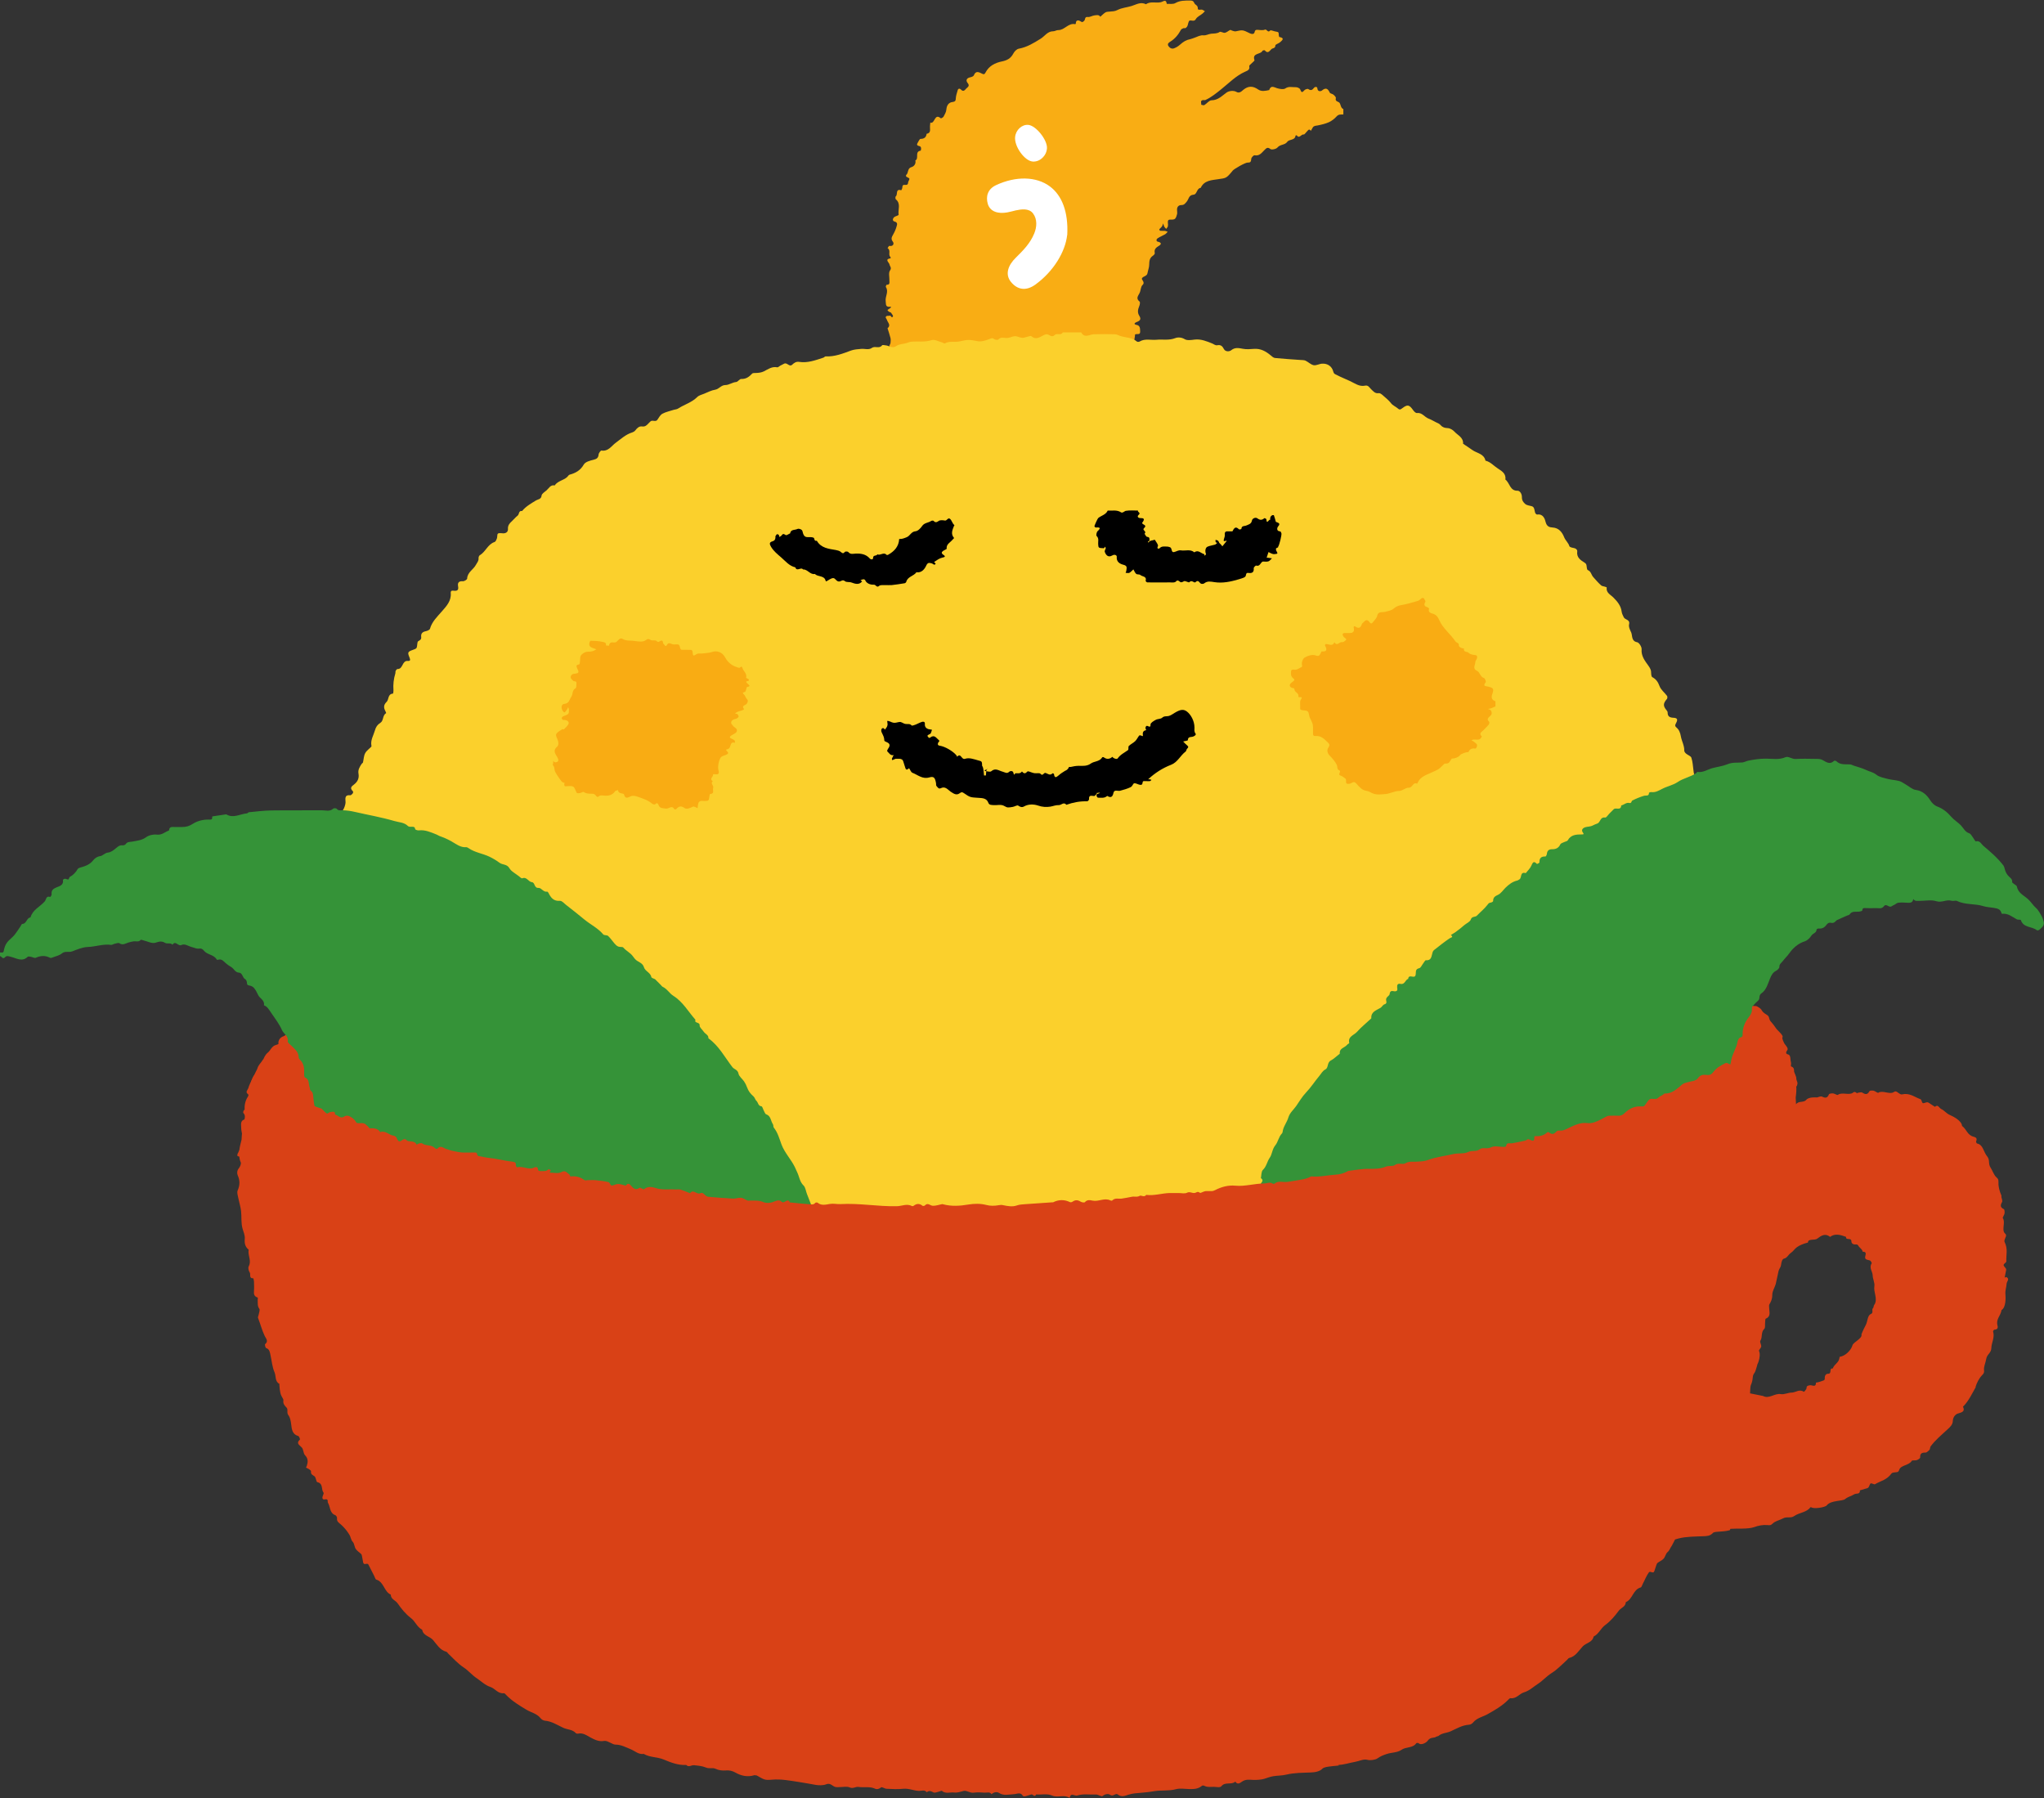
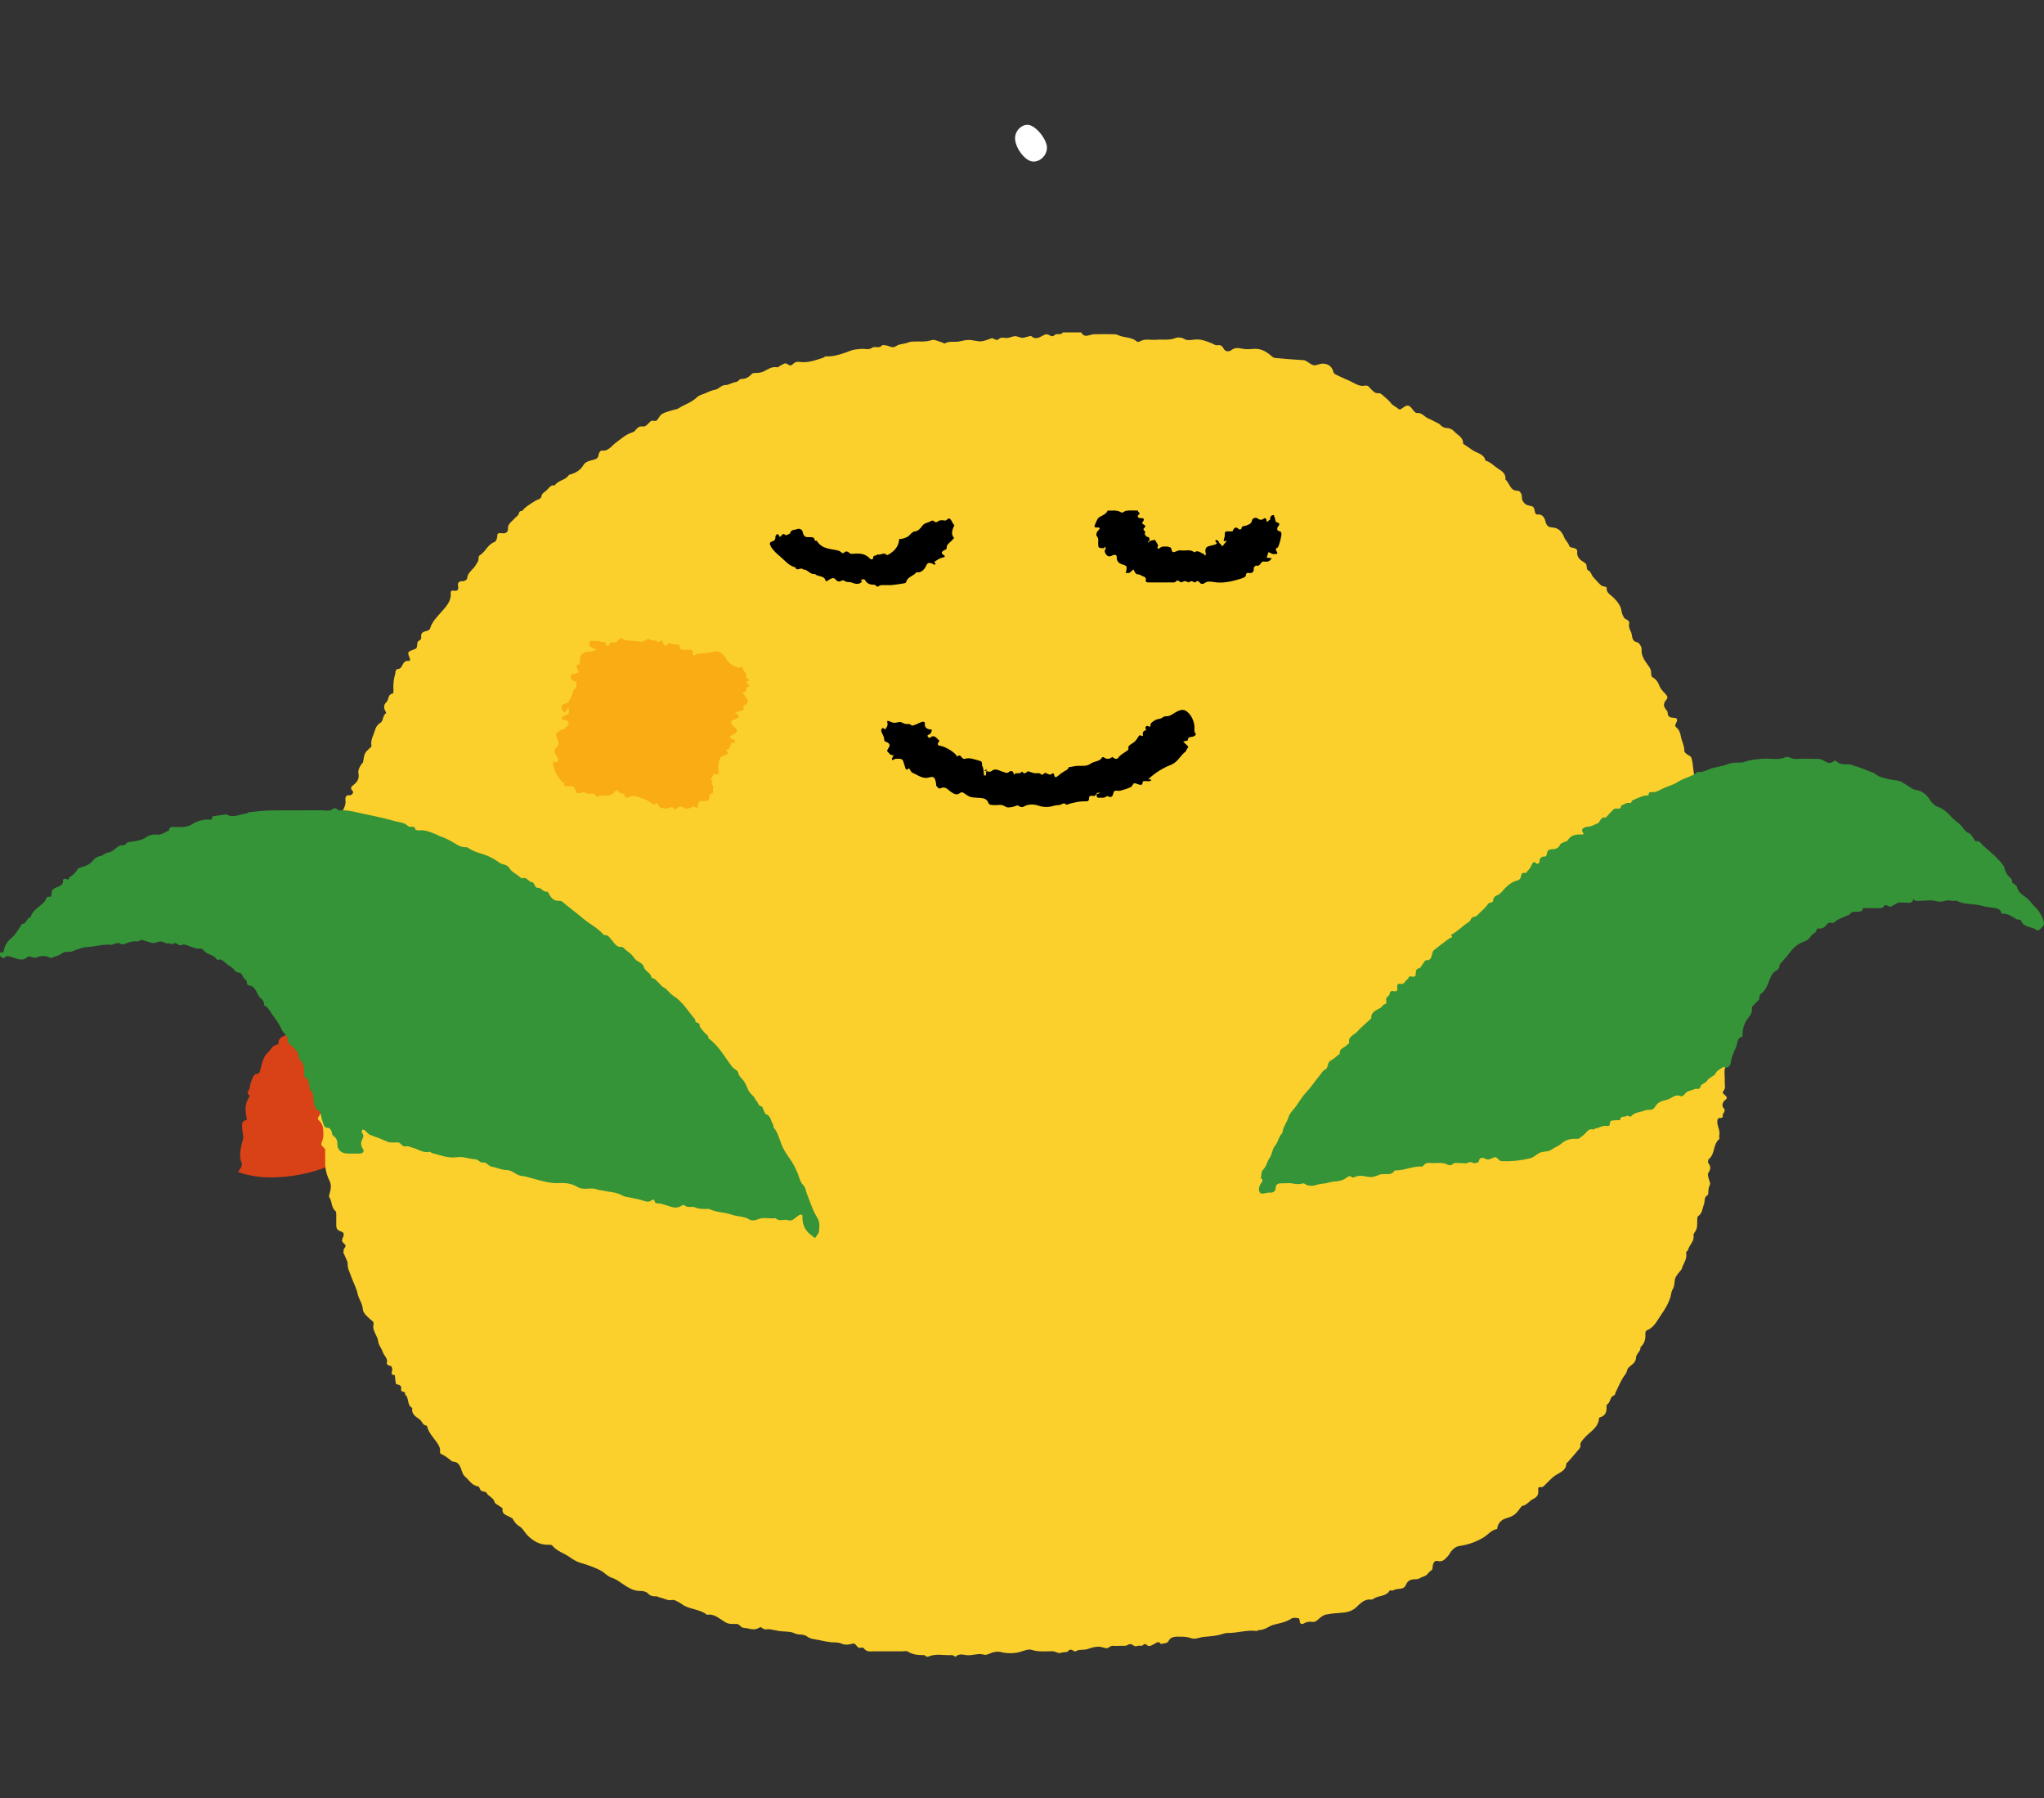
<svg xmlns="http://www.w3.org/2000/svg" id="_レイヤー_2" width="241.93" height="212.82" viewBox="0 0 241.93 212.82">
  <rect x="0" y="0" width="241.93" height="212.82" fill="#333333" stroke="none" />
  <defs>
    <style>.cls-1{fill:#359338;}.cls-1,.cls-2,.cls-3,.cls-4,.cls-5,.cls-6,.cls-7,.cls-8{stroke-width:0px;}.cls-1,.cls-2,.cls-3,.cls-4,.cls-5,.cls-8{fill-rule:evenodd;}.cls-2,.cls-7{fill:#d94116;}.cls-3{fill:#fff;}.cls-4{fill:#fbd02c;}.cls-5{fill:#f9ac13;}.cls-6{fill:#f9ad14;}</style>
  </defs>
  <g id="design">
-     <path class="cls-6" d="M159,12.89v.66c-.28.01-.55-.05-.79.22-.25.28-.57.53-.91.69-.43.19-.9.3-1.36.39-.22.04-.43.03-.56.24-.08.13-.15.27-.23.4-.21-.32-.33-.05-.46.07-.13.12-.29.38-.38.36-.3-.07-.52.56-.83.09,0-.01-.14.02-.14.04-.06.6-.74.39-.99.75-.27.38-.83.27-1.15.66-.15.18-.68.3-.83.18-.35-.28-.49-.09-.71.12-.32.32-.59.73-1.17.62-.11-.02-.37.25-.39.41-.03.29-.04.47-.41.45-.28-.02-1.62.75-1.78.95-.77.94-.78.88-1.73,1.02-.76.12-1.65.13-2.06,1.02-.49.06-.43.78-.84.81-.6.04-.57.55-.83.84-.16.18-.28.39-.61.39-.37,0-.56.25-.52.64.01.14.03.3,0,.43-.05.19-.11.42-.24.55-.1.1-.33.11-.49.1-.29-.02-.39.09-.36.37.02.14.03.3,0,.43-.03.11-.13.2-.2.3-.08-.09-.17-.17-.23-.27-.06-.12-.08-.25-.12-.38-.05.12-.08.26-.16.37-.08.12-.21.2-.3.32-.02.03.05.17.08.18.18.02.36,0,.54.01.13.01.25.07.37.11-.1.1-.19.23-.31.3-.29.17-.61.29-.89.48-.17.12-.18.36.05.4.42.09.42.3.13.47-.36.22-.61.41-.51.88.02.09-.13.25-.24.32-.38.26-.41.62-.42,1.04,0,.33-.14.66-.2,1-.06.38-.49.36-.64.59-.15.22.43.46.04.83-.21.2-.19.64-.34.94-.17.35-.47.64,0,1.01.09.07.03.4-.05.57-.16.38-.21.76.01,1.1.28.44.08.61-.32.76-.1.04-.49.24.04.34.39.08.38.44.39.78,0,.36-.22.29-.43.3-.06,0-.18.04-.18.06.02.42-.3.89.17,1.25-.02.2.09.45-.28.44-.64-.01-1.32-.14-1.74.57-.04.08-.26.05-.39.08-.41.07-.81-.05-1.24.18-.3.15-.88.23-1.21-.14-.33-.37-.8-.36-1.08-.22-.39.2-.75.13-1.13.19-.34.05-.67.17-1,.21-.36.04-.73,0-1.09.01-.06,0-.14.03-.19.07-.5.47-1.12.32-1.71.37-.34.03-.49-.08-.6-.4-.07-.18-.29-.48-.4.07-.04.19-.76.16-.8-.05-.09-.49-.22-.09-.37-.08-.52.05-.98.43-1.45.42-.99-.02-2,.24-2.97-.17-.24-.1-.64-.09-.83.05-.38.28-.77.08-1.15.14-.07.01-.23-.08-.23-.14-.06-.52-.39-.31-.62-.21-.94.38-1.89.67-2.93.6-.39-.03-.83.09-1.19.26-.53.26-1.06.23-1.54.07-.46-.16-.78-.19-1.14.16-.22.22-1.26.22-1.29.04-.07-.44-.42-.51-.7-.68-.27-.16-.26-.43-.17-.66.08-.19.34-.31.38-.49.03-.17-.15-.37-.18-.56-.02-.12.11-.25.13-.38.02-.19.04-.4,0-.59-.1-.39-.23-.78-.35-1.16.44-.36.02-.68-.07-.99-.05-.16-.26-.29-.07-.44.09-.07.27-.02.41-.06.15-.04.22.38.37.08.04-.09-.14-.29-.23-.43-.03-.05-.12-.05-.18-.08-.3-.2-.31-.22.02-.42.15-.09.25-.22.06-.2-.59.05-.48-.3-.53-.66-.08-.57.39-1.12.02-1.68-.03-.05.06-.27.08-.27.42.03.34-.27.34-.51.01-.4-.12-.89.06-1.16.25-.35-.01-.49-.05-.73-.03-.23-.64-.62.13-.73,0,0,.02-.12-.01-.14-.33-.28.09-.81-.35-1.06.07-.1.16-.28.21-.27.47.09.59-.27.42-.49-.26-.34-.14-.54.02-.83.18-.32.34-.67.43-1.02.05-.18.15-.45-.28-.55-.3-.08-.18-.51.19-.62.12-.03.32-.13.32-.17-.1-.61.3-1.31-.33-1.83-.06-.05-.07-.31-.01-.35.27-.19-.07-.95.65-.72.01,0,.13-.22.13-.34,0-.23.09-.33.32-.3.19.02.34,0,.36-.26,0-.16.17-.32.15-.47-.01-.09-.24-.15-.36-.24-.04-.03-.05-.17-.02-.2.31-.24.11-.8.65-.94.26-.07.54-.38.44-.78.47-.23-.12-1.06.63-1.16.02,0,.15-.46-.13-.53-.29-.07-.38-.15-.22-.41.1-.16.22-.45.33-.45.43-.01.67-.18.72-.6.57-.11.37-.56.4-.91.01-.14.03-.28.04-.42.56.2.47-1.17,1.24-.51.03.03.27-.1.33-.2.14-.26.31-.55.33-.84.04-.51.29-.84.73-.89.37-.05.37-.19.39-.47.02-.3.13-.6.21-.89.06-.26.25-.26.39-.12.27.3.44.11.61-.09.17-.19.5-.31.18-.69-.23-.28-.13-.57.3-.66.16-.03.39-.11.44-.23.23-.6.61-.38.98-.2.18.09.28.1.4-.13.41-.8,1.14-1.16,1.98-1.33.57-.12,1.01-.35,1.3-.9.13-.26.41-.56.67-.6.97-.18,1.76-.67,2.58-1.18.49-.3.81-.89,1.49-.88.2,0,.39-.15.59-.14.76.01,1.19-.88,2.01-.7.02,0,.07-.05.07-.07,0-.52.4-.39.58-.26.22.16.27.04.4-.06.17-.13.03-.52.45-.46.25.03.52-.16.78-.19.23-.02.52-.12.69.16.21-.18.39-.38.62-.52.14-.08.33-.07.51-.09.31-.03.59-.02.91-.19.5-.26,1.11-.3,1.66-.47.56-.17,1.08-.53,1.7-.21.55-.38,1.19-.11,1.76-.24.33-.08.62-.42.71.2.34-.02.75.06,1.02-.1.56-.32,1.14-.29,1.73-.3.27,0,.4.04.53.34.07.17.41.22.39.59-.01.28.35.1.53.16.11.04.21.12.31.18-.08.08-.17.17-.25.25-.27.24-.65.37-.83.69-.22.4-.68-.03-.82.26-.13.27-.08.63-.41.8-.06.03-.15-.02-.21,0-.11.05-.26.1-.31.19-.31.58-.71,1.07-1.28,1.42-.16.1-.38.25-.2.52.16.23.39.35.65.26.25-.09.5-.24.7-.42.42-.38.75-.57,1.24-.67.16-.03.32-.11.48-.16.36-.12.67-.33,1.09-.29.29.03.59-.16.89-.19.34-.04.68.01,1.01-.21.13-.08.43.14.62.1.22-.04.41-.24.62-.33.07-.03.18.07.28.09.12.03.26.09.37.07.85-.19.84-.18,1.7.24.14.07.47.16.54-.14.05-.24.13-.29.35-.28.29.01.62.09.86-.02.26-.11.34.44.64.1.08-.09.48.12.74.14.26.02.28.15.27.35,0,.1.04.27.08.28.65.12.35.38.09.61-.18.16-.57.26-.57.39,0,.38-.34.29-.48.45-.22.22-.42.56-.77.13-.03-.04-.25,0-.28.06-.21.46-1.25.21-.94,1.11.02.06-.18.2-.28.31-.12.13-.36.29-.34.39.1.45-.24.54-.5.66-1.08.48-1.89,1.33-2.79,2.05-.61.49-1.2.98-1.91,1.3-.09.04-.22-.02-.32.01-.32.09-.12.36-.17.54.12.02.28.1.37.05.3-.18.56-.56.85-.57.78-.01,1.23-.52,1.79-.92.3-.21.84-.26,1.15-.08.39.23.65-.1.84-.25.6-.48,1.14-.45,1.73-.04.42.29.87.17,1.32.08.21-.63.58-.32.97-.21.3.08.72.16.93.02.42-.29.84-.13,1.25-.15.18-.01.47.12.52.26.14.39.24.4.5.1.09-.11.38-.2.46-.14.3.21.47.12.66-.13.13-.17.39-.17.41.03.03.46.44.36.53.28.47-.39.71-.25.94.24.06.12.31.14.43.24.13.11.32.3.29.41-.12.44.32.38.45.58.15.24.12.59.45.73Z" />
-     <path class="cls-2" d="M198.92,118.63c.2.1.19.38.02.41-.33.05-.34.06-.14.34.13.18,0,.35-.21.34.46,1.22.85,2.49,1.21,3.84.2.76.29,1.28.45,1.75.34.19,1.25.96,1.86,1.2,3.44,1.34,5.72,2.46,9.43,2.13.37-.03.75-.06,1.13-.08.01-.05.02-.1.04-.14.14-.38-.11-.43-.1-.86,0-.07-.21-.66-.28-.68-.68-.18-.23-.77-.36-1.21-.1-.31.03-.81-.38-.89-.26-.05-.19-.31-.06-.46.19-.2-.11-.53-.28-.74-.09-.11-.36-.71-.28-.8.17-.18-.44-.71-.68-.97-.46-.66-.28-.4-.74-.96-.14-.17-.13-.39-.23-.56-.13-.22-.57-.3-.82-.75-.06-.17-.54-.47-.67-.47-.45,0-.78-.02-.72-.6,0-.02-.24-.02-.27-.08-.24-.41-.81,0-.95-.31-.16-.35-.44-.55-.64-.83-.19-.27-.46-.16-.7-.16-.55-.02-1.14.12-1.63-.04-.52-.18-1.12,0-1.59-.39-.08-.07-.34-.06-.41.01-.34.35-.76.11-1.12.21-.37.1-.71.24-1.11.22-.51-.03-.51,0-.49.54.02.57.11.67.74.98Z" />
    <path class="cls-2" d="M28.22,138.73c.59.21,1.28.38,2.07.5,3.19.49,9.14-.44,11.94-3.39,3.2-3.37,2.53-8.04,2.76-12.49-.17,0-.35-.04-.54-.14-.15-.07-.43-.03-.47-.13-.14-.32.19-.28.35-.37.04-.02.06-.12.06-.19,0-.3.03-.51-.36-.73-.68-.38-.62-.48-1.29-.55-.04,0-.08.01-.11,0-.69-.5-1.31-.06-1.96.11-.16.05-.36.14-.49.08-.1-.04-.1-.29-.16-.44-.1-.24-.24-.43-.54-.41-.18.01-.36,0-.6,0-.6-.09-1.17.19-1.72.45-.37.18-.69.38-1.13.47-.44.09-.83-.42-1.03.19-.03.1-.18.25-.25.23-.44-.11-.84.61-1.18.72-.32.1-.68.41-.61.91,0,.03-.22.11-.34.14-.47.14-.59.63-.94.91-.55.45-.72,1.47-.93,2.26-.03.1-.22.25-.32.24-.57-.06-.83,1.39-.9,1.73-.05.27-.48.53,0,.81.02.01-.02.2-.08.28-.5.77-.43,1.59-.25,2.43.01.07,0,.21-.01.21-.71.11-.52.66-.52,1.09,0,.36.18.74.11,1.07-.21.98-.59,1.93-.17,2.96.08.18-.08.54-.23.72-.08.09-.12.19-.15.29Z" />
    <path class="cls-4" d="M40.64,148.37c.05-.3.01-.53.11-.63.29-.28.1-.44-.09-.62-.16-.15-.25-.26-.12-.54.23-.51.2-.71-.23-.85-.53-.17-.51-.5-.51-.9,0-.36,0-.73,0-1.09,0-.14,0-.33-.08-.39-.54-.43-.39-1.16-.75-1.67-.08-.11.04-.38.09-.58.11-.45.17-.88-.05-1.33-.35-.72-.55-1.48-.52-2.3.01-.44-.01-.87,0-1.31.02-.39-.61-.48-.43-.91.14-.33.22-.64.22-1.01,0-.62-.04-1.2-.54-1.64-.16-.14-.16-.28-.02-.45.5-.65.42-1.45.29-2.15-.09-.48-.2-.96-.17-1.45.03-.44-.22-.94.21-1.33.02-.02.02-.09,0-.1-.45-.43-.52-.85,0-1.28.02-.02-.01-.15-.06-.18-.19-.14-.39-.26-.59-.39.14-.16.3-.31.42-.48.05-.08.03-.22,0-.32-.06-.34-.2-.67-.2-1s.14-.67.2-1c.03-.18,0-.29-.25-.37-.39-.13-.53-.36-.21-.8.16-.22.13-.69,0-.95-.15-.32-.05-.53-.02-.82.05-.52.17-.94.48-1.35.1-.13.22-.3.21-.45-.02-.26-.22-.54-.18-.78.04-.25.27-.46.41-.7.02-.04-.02-.18-.05-.19-.58-.06-.35-.5-.38-.81-.04-.48.05-.96-.2-1.45-.25-.47.06-1.01.26-1.4.25-.52.06-.99.16-1.46-.55-.93-.09-1.84.09-2.74.04-.22.13-.47.13-.7-.02-.64.2-1.22.38-1.81.04-.13.11-.32.05-.4-.36-.53-.17-1.11-.2-1.66-.01-.19.05-.46.18-.57.27-.23.22-.5.25-.78.05-.52.15-1.04.59-1.39.34-.27.41-.69.22-.95-.48-.67.22-1.19.11-1.79.33-.23.32-.58.42-.92.1-.34.18-.66.19-1.01,0-.1.04-.21.1-.29.18-.23.34-.73.34-.97,0-.39-.18-.91.57-.84.11,0,.46-.31.28-.49-.39-.38-.11-.58.14-.77.44-.34.64-.75.54-1.31-.08-.45.15-.8.38-1.15.04-.06.13-.1.15-.16.09-.37.09-.77.26-1.09.16-.31.49-.53.74-.79.02-.02,0-.07,0-.11-.12-.66.24-1.2.41-1.79.12-.43.3-.69.66-.92.39-.25.23-.88.67-1.14.02,0-.05-.18-.1-.27-.21-.39-.19-.72.15-1.05.3-.28.12-.94.76-.99.03,0,.07-.26.06-.39-.05-.68.02-1.34.22-1.99.03-.1,0-.22.04-.31.04-.09.15-.23.22-.22.68.02.51-1.02,1.23-.96.33.03.28-.16.18-.42-.25-.6-.19-.67.42-.89.16-.06.38-.12.43-.25.11-.25.04-.68.19-.77.24-.14.39-.22.35-.52-.04-.38.14-.58.52-.66.19-.04.48-.15.52-.29.24-.85.85-1.42,1.4-2.05.54-.62,1.14-1.24,1.06-2.18-.02-.26.12-.31.33-.28.39.05.63-.03.54-.51-.08-.44.08-.64.57-.61.17.01.49-.19.5-.31.03-.76.75-1.07,1.05-1.65.13-.25.33-.44.3-.76-.01-.12.06-.31.15-.36.69-.4.93-1.29,1.74-1.56.13-.04.22-.26.28-.42.07-.19.01-.5.13-.58.14-.1.42-.03.64-.03.35,0,.56-.21.54-.51-.03-.42.18-.67.45-.91.24-.22.45-.49.7-.68.2-.16.1-.61.52-.54.45-.55,1.06-.89,1.66-1.26.21-.13.61-.12.65-.57.02-.22.37-.43.59-.62.29-.25.46-.68.96-.58.35-.52,1.01-.59,1.45-.97.11-.09.19-.26.31-.3.72-.19,1.29-.51,1.69-1.21.18-.31.74-.46,1.16-.56.37-.09.55-.22.59-.62.01-.17.25-.48.33-.47.82.14,1.2-.56,1.7-.92.62-.45,1.16-.97,1.91-1.21.15-.05.31-.13.4-.25.21-.27.45-.52.8-.47.35.05.54-.12.74-.34.07-.08.16-.15.23-.23.23-.27.64.11.86-.24.17-.26.34-.57.59-.7.41-.22.89-.31,1.34-.46.16-.05.35-.05.49-.14.74-.48,1.63-.72,2.28-1.37.2-.2.53-.28.81-.39.44-.18.87-.41,1.32-.48.47-.08.69-.55,1.21-.55.42,0,.81-.32,1.27-.36.21-.02.4-.37.6-.36.57.02.93-.25,1.29-.63.09-.1.33-.07.5-.08.31-.02.59-.04.91-.2.47-.24.95-.6,1.56-.47.1.02.23-.12.35-.19.15-.08.3-.15.45-.23.36-.21.63.42.96.12.25-.24.49-.4.85-.34,1,.15,1.92-.2,2.85-.5.09-.03.18-.15.26-.15,1.06.05,2.04-.33,3-.69.42-.15.81-.16,1.23-.2.42-.04.87.16,1.26-.12.36-.26.87.14,1.2-.3.05-.07.28-.02.42,0,.42.03.78.43,1.28.07.31-.22.77-.22,1.17-.33.19-.05.38-.16.58-.17.81-.07,1.62.08,2.43-.19.33-.11.78.16,1.18.26.13.03.3.17.37.13.56-.32,1.19-.11,1.76-.24,1.04-.24,1.13-.2,2.14-.02.44.08.95-.09,1.39-.26.23-.09.34-.16.55.01.11.09.42.12.49.05.27-.31.62-.2.91-.18.38.03.67-.18,1.01-.21.29-.03.59.16.89.19.19.02.4-.08.6-.12.17-.03.42-.15.5-.07.53.47.97.12,1.43-.11.12-.06.26-.12.38-.12.32,0,.59.45.95.09.27-.27.74.1.96-.31.69,0,1.38,0,2.07,0,.04,0,.1-.01.11,0,.4.73.97.24,1.48.22.84-.03,1.67-.02,2.51,0,.19,0,.39.11.58.18.67.24,1.44.17,2.02.68.06.05.24.05.32,0,.63-.38,1.33-.15,1.99-.21.74-.07,1.47.1,2.22-.19.3-.12.73-.12,1.13.12.3.18.78.1,1.17.05.76-.09,1.44.2,2.11.47.19.08.35.24.57.2.4-.08.61.09.79.45.18.34.65.31.85.15.47-.38.9-.27,1.4-.18.42.08.87.04,1.31.01.79-.06,1.41.29,1.98.77.15.13.34.3.52.31.99.1,1.98.16,2.97.23.21.02.44,0,.62.08.34.16.63.47.97.54.31.06.66-.16,1-.18.65-.04,1.17.31,1.33.95.07.26.17.27.37.37.54.29,1.11.5,1.65.76.55.26,1.07.67,1.75.52.36-.08.5.23.7.42.26.24.46.54.91.47.13-.02.32.11.44.22.34.32.72.58,1.01.97.2.27.56.4.82.63.23.21.35.08.54-.06.59-.44.8-.39,1.24.23.11.16.32.38.46.36.62-.08.9.48,1.38.66.31.12.61.3.91.45.15.08.33.13.44.25.25.29.52.42.93.43.27.01.6.21.79.42.39.43,1.07.68,1.02,1.43.37.25.75.49,1.11.75.54.38,1.36.42,1.54,1.25.6.14.98.62,1.47.93.48.31.98.61.89,1.31.52.39.52,1.35,1.45,1.32.24,0,.51.34.5.76,0,.38.16.61.41.82.1.08.24.13.37.16.64.13.63.13.78.84.02.1.17.25.24.24.72-.11.92.51,1.02.92.14.51.47.59.8.61.77.04,1.16.59,1.38,1.15.16.4.5.65.62,1.06.03.1.28.18.44.2.29.04.53.2.49.45-.09.68.4,1.01.82,1.27.23.14.27.23.29.44.02.17.04.43.14.47.39.16.42.57.63.81.31.34.61.71.96,1.01.09.08.25.09.38.13.1.03.27.08.27.1-.1.64.46.86.79,1.2.48.48.89.97.98,1.68.03.23.15.45.25.66.15.31.76.25.63.82-.08.34.13.71.25.98.16.38,0,1.02.7,1.15.23.04.55.55.53.82-.07.82.4,1.39.81,1.97.2.28.33.52.32.86,0,.16.03.42.13.48.45.24.68.57.86,1.06.16.44.6.77.89,1.16.06.08.05.29-.01.36-.46.53-.48.83-.04,1.35.06.07.13.18.12.26,0,.48.26.6.68.62.45.02.55.18.34.59-.11.22-.21.35,0,.54.34.29.47.63.55,1.09.1.56.42,1.08.4,1.68,0,.11.11.26.21.34.2.18.56.28.63.49.15.45.18.95.24,1.43.03.24.03.45.17.7.19.34.25.79.26,1.19,0,.48.06.88.43,1.26.18.19.23.58.23.87,0,.81.09,1.59.41,2.35.12.28.03.64.04.96,0,.32-.09.67.28.87.06.03.15.1.15.15-.03.46.07.89.21,1.33.09.3-.36.55-.12.97.16.28.12.68.14,1.03.02.36,0,.73,0,1.09,0,.11-.04.29,0,.32.56.35.31.98.52,1.43.1.23.16.33-.01.55-.16.2-.11.45.09.67.13.14.25.35.26.54.05.52-.14,1.1.44,1.46.07.99.33,1.96.24,2.96-.03.33-.62.39-.4.78.13.25.48.39.58.63.1.25.15.67,0,.84-.31.37-.15.76-.19,1.13-.03.35-.06.65-.29.98-.29.43-.23,1.05-.58,1.5,0,0,.14.2.24.23.66.23.84.41.83,1.02,0,.38-.05.74-.17,1.12-.22.67.1,1.36.3,2.03.02.06.1.15.09.17-.53.71.11,1.63-.42,2.34-.07.09-.06.33,0,.42.36.47.16.88.02,1.37-.15.5,0,1.08-.04,1.63-.03.38.16.77-.17,1.14-.19.21.09.38.24.51.2.19.24.37,0,.53-.37.25-.43.74-.23.94.44.44-.28.71-.05,1.06-.08.05-.17.15-.24.14-.33-.04-.42.1-.43.42-.02.57.37,1.07.23,1.66-.03.14.06.37-.01.42-.74.61-.47,1.74-1.21,2.35-.1.08-.15.4-.07.49.32.4.28.75,0,1.15-.09.12-.04.36,0,.54.05.3.29.67.18.88-.16.31-.17.6-.19.91,0,.1,0,.27-.06.3-.5.25-.31.76-.46,1.13-.19.47-.17,1.03-.68,1.37-.12.08-.11.39-.11.59,0,.46.03.91-.29,1.31-.08.1-.17.26-.15.37.13.7-.49,1.12-.64,1.71-.03.12-.25.24-.23.33.12.64-.19,1.15-.45,1.68-.04.09-.03.21-.09.29-.26.37-.64.7-.76,1.1-.12.42-.04.88-.31,1.3-.15.25-.16.58-.25.88-.23.79-.67,1.5-1.12,2.14-.46.66-.83,1.51-1.71,1.83-.08.03-.14.23-.14.35.05.63-.08,1.19-.57,1.62.05.53-.55.78-.54,1.31,0,.18-.11.4-.24.55-.26.3-.74.54-.8.86-.07.41-.32.6-.5.9-.32.55-.58,1.14-.86,1.72-.06.12-.08.34-.16.36-.56.15-.42.82-.83,1.07-.05.03-.1.12-.1.17.07.67-.09,1.2-.82,1.39-.03,0-.06.05-.06.08-.08,1.19-1.17,1.64-1.8,2.42-.2.25-.47.44-.4.83.02.11-.06.27-.14.37-.43.52-.87,1.02-1.31,1.53-.07.08-.22.15-.22.23-.05.91-.87,1.06-1.43,1.48-.37.28-.68.64-1.02.96-.18.17-.31.4-.62.34-.27-.05-.28.15-.26.34.05.5-.07.82-.61,1.07-.42.19-.68.69-1.21.79-.14.02-.27.22-.37.36-.51.72-.78.88-1.71,1.17-.44.14-.77.47-.91.94-.03.1-.03.29-.06.29-.66.09-1.05.65-1.56.97-.89.55-1.85.88-2.85,1.03-.46.07-.71.28-.97.57-.16.17-.24.42-.4.59-.34.37-.65.79-1.27.62-.3-.08-.45.17-.53.41-.07.23-.03.61-.16.68-.36.18-.49.6-.89.72-.32.09-.63.35-.94.35-.58,0-.99.09-1.24.7-.26.63-1.02.3-1.48.62-.1.07-.38-.04-.42.02-.41.7-1.23.58-1.82.91-.12.07-.25.18-.36.16-.77-.1-1.25.41-1.72.86-.49.47-1.05.64-1.69.69-.66.05-1.33.09-1.98.23-.31.07-.61.32-.86.54-.23.2-.42.37-.75.32-.35-.05-.69-.01-1.01.2-.1.06-.37.12-.43-.16-.04-.16-.06-.45-.13-.46-.28-.05-.65-.12-.85.01-.65.43-1.38.56-2.1.74-.59.15-1.06.63-1.71.63-.13,0-.26.13-.38.11-1.15-.15-2.26.27-3.41.24-.3,0-.59.14-.89.21-.62.15-1.24.2-1.87.25-.51.04-1.06.34-1.54.16-.42-.16-.82-.18-1.23-.18-.57,0-1.16-.09-1.5.6-.09.18-.56.18-.85.27-.27-.43-.54-.12-.8,0-.3.14-.59.41-.94.05-.05-.05-.25-.06-.28-.01-.23.3-.56.08-.8.19-.39.19-.62-.45-1.08-.13-.28.19-.76.07-1.15.12-.37.05-.78-.15-1.13.2-.11.11-.44.08-.63,0-.69-.25-1.3,0-1.93.19-.43.13-.9-.02-1.32.24-.25.15-.55-.48-.93,0-.13.16-.57.07-.88.2-.25.11-.61-.2-.99-.2-.81,0-1.61.11-2.43-.16-.4-.13-.94.12-1.4.25-.71.19-1.56.19-2.28,0-.25-.06-.54-.03-.8.02-.4.08-.83.4-1.16.3-.7-.21-1.34.12-2.02.06-.43-.04-.94-.24-1.34.18-.04.04-.29-.2-.44-.19-.92.06-1.87-.22-2.77.17-.29.12-.37-.17-.55-.17-.67,0-1.31-.04-1.91-.42-.16-.1-.42-.03-.64-.03-1.09,0-2.18,0-3.28,0-.45,0-.95.13-1.28-.36-.05-.08-.27-.1-.4-.06-.46.12-.46-.66-1.01-.47-.36.12-.85.15-1.18,0-.46-.22-.9-.14-1.34-.19-.41-.05-.82-.12-1.22-.22-.53-.13-1.12-.11-1.56-.45-.46-.35-1-.13-1.49-.38-.5-.25-1.16-.18-1.75-.26-.37-.06-.74-.15-1.11-.21-.34-.06-.72.14-1.01-.2-.05-.06-.24-.06-.31,0-.6.41-1.19.06-1.79.03-.44-.02-.52-.48-.91-.47-.32,0-.65.02-.96-.05-.25-.06-.48-.24-.71-.38-.55-.35-1.07-.79-1.8-.65-.77-.61-1.78-.62-2.63-1.04-.21-.1-.4-.27-.61-.38-.3-.15-.58-.4-.95-.33-.51.1-.93-.22-1.41-.3-.13-.02-.25-.14-.38-.13-.41,0-.75-.03-1.06-.38-.17-.19-.56-.27-.85-.26-.89.02-1.56-.48-2.24-.93-.37-.25-.71-.5-1.16-.64-.41-.13-.75-.48-1.11-.73-.58-.39-1.86-.83-2.53-1.01-.48-.13-.93-.41-1.34-.7-.67-.48-1.52-.69-2.06-1.37-.06-.08-.26-.09-.39-.09-1.06.05-1.88-.44-2.58-1.16-.31-.32-.52-.79-.88-1-.4-.23-.61-.52-.81-.89-.06-.1-.22-.16-.34-.23-.4-.24-.98-.29-.88-.99.01-.09-.25-.21-.39-.32-.19-.15-.51-.27-.55-.45-.12-.56-.73-.65-.96-1.11-.07-.15-.45-.12-.64-.26-.15-.11-.2-.47-.32-.49-.76-.1-1.09-.75-1.59-1.18-.19-.16-.27-.37-.36-.62-.18-.49-.31-1.11-1.05-1.14-.12,0-.23-.13-.34-.21-.31-.22-.6-.49-.94-.63-.22-.09-.28-.17-.26-.36.04-.41-.12-.7-.37-1.06-.42-.61-.98-1.15-1.16-1.91,0-.03-.02-.09-.03-.09-.5,0-.56-.53-.87-.75-.46-.32-.99-.63-.85-1.34-.68-.32-.33-1.2-.86-1.59.18-.44-.59-.2-.46-.67.08-.32-.19-.49-.51-.54-.05,0-.12-.09-.13-.15-.05-.31-.08-.62-.11-.94-.63,0-.26-.48-.31-.72-.05-.24-.06-.38-.36-.4-.11,0-.31-.23-.29-.29.2-.58-.35-.89-.48-1.35-.12-.42-.48-.78-.52-1.19-.07-.73-.75-1.28-.56-2.07.07-.3-.22-.43-.39-.59-.37-.34-.84-.72-.87-1.16-.04-.7-.48-1.2-.62-1.84-.16-.75-.56-1.44-.81-2.17-.16-.45-.4-.87-.37-1.38.01-.22-.12-.45-.21-.67-.09-.22-.19-.43-.25-.56Z" />
    <path class="cls-1" d="M0,112.73c.16-.03.38.11.44-.17.16-.82.39-1.08,1.02-1.64.38-.34.63-.82.94-1.24.08-.11.15-.32.23-.33.54-.01.5-.72.98-.77.25-.91,1.13-1.26,1.69-1.9.17-.2.14-.7.65-.52.02,0,.17-.21.16-.31-.06-.48.19-.67.61-.84.36-.14.84-.28.73-.87,0-.03.15-.14.23-.14.14,0,.28.11.41.08.08-.02.09-.26.18-.3.34-.17.72-.54.92-.92.05-.09.2-.15.31-.18.57-.16,1.12-.34,1.51-.84.22-.27.47-.46.88-.52.27-.04.51-.38.91-.42.34-.03.68-.3.96-.54.23-.2.43-.35.76-.31.12.01.3-.06.36-.15.2-.29.48-.24.76-.29.56-.11,1.13-.14,1.65-.52.33-.24.86-.36,1.27-.31.61.08.97-.33,1.45-.49.02-.49.37-.41.68-.41.29,0,.58,0,.87,0,.47,0,.84-.1,1.27-.38.51-.33,1.19-.51,1.86-.5.21,0,.47.07.42-.3,0-.03.03-.08.05-.08.54-.08,1.08-.16,1.62-.24.83.51,1.62-.04,2.43-.11.09,0,.17-.13.26-.14.88-.08,1.76-.2,2.64-.21,2-.03,4,0,6-.02.44,0,.93.19,1.34-.2.07-.07.34-.05.4.02.2.25.45.18.7.18.49.01.96.08,1.44.19,1.56.36,3.14.63,4.68,1.08.56.17,1.16.14,1.62.6.1.1.33.09.5.08.21,0,.32.04.35.28,0,.07.29.17.43.15.76-.09,1.42.22,2.1.49.12.05.24.13.36.18.48.17.93.36,1.39.62.54.3,1.07.76,1.78.7.09,0,.19.07.27.12.74.51,1.64.62,2.43.99.42.2.85.45,1.22.73.36.27.88.14,1.17.64.23.4.73.64,1.11.94.13.11.33.3.42.26.54-.21.71.42,1.14.46.39.04.23.72.8.68.32-.02.55.53,1.01.44.04,0,.12.09.15.15.28.56.6,1,1.36.94.24-.02.51.32.76.51.72.56,1.43,1.12,2.13,1.7.73.6,1.61,1.02,2.23,1.76.11.13.43.06.57.18.28.26.5.59.75.88.13.15.28.31.46.38.18.08.5,0,.6.12.34.4.83.61,1.13,1.03.08.12.17.22.26.33.31.36.89.41,1.05.97.14.48.78.62.88,1.17.02.1.28.16.43.24.01,0,.65.65.67.67.08.08.14.18.23.23.53.24.8.78,1.28,1.08,1.12.7,1.76,1.87,2.61,2.83-.19.45.53.22.49.67-.02.23.33.5.5.76.18.26.57.36.54.76,1.24.89,1.93,2.23,2.83,3.4.21.28.64.3.73.78.07.34.45.61.66.92.15.22.27.47.36.72.17.45.37.71.78,1.08.14.13.18.38.33.51.21.2.18.59.59.64.11.01.18.34.28.52.08.15.15.38.27.42.58.2.54.8.81,1.19.07.1.02.29.1.39.48.6.66,1.33.92,2.02.37.96,1.1,1.71,1.56,2.63.11.22.19.44.29.64.25.51.29,1.12.75,1.56.24.23.27.68.41,1.02.39.93.65,1.91,1.21,2.78.33.51.26,1.1.2,1.65-.03.27-.31.52-.47.78-.18-.14-.36-.29-.54-.43-.69-.54-.97-1.26-.94-2.13.01-.27-.18-.25-.36-.19-.03.01-.05.06-.08.07-.42.2-.68.75-1.29.55-.46-.15-1.01.22-1.44-.23-.7.1-1.42-.17-2.13.14-.27.12-.71.18-.93.04-.67-.43-1.45-.35-2.16-.6-.86-.3-1.83-.26-2.67-.67-.09-.04-.22,0-.32,0-.45,0-.89,0-1.34-.19-.36-.16-.85.11-1.22-.23-.06-.05-.24-.05-.32,0-.64.48-1.28.16-1.89-.03-.34-.1-.65-.23-1.01-.21-.11,0-.3-.09-.31-.17-.06-.33-.2-.33-.43-.17-.29.21-.57.14-.89.03-.45-.15-.92-.23-1.39-.34-.4-.09-.84-.11-1.18-.3-.72-.41-1.52-.39-2.28-.57-.2-.05-.42-.03-.61-.11-.76-.34-1.62.15-2.38-.32-.7-.43-1.51-.5-2.32-.45-.53.03-1.03-.07-1.55-.18-.47-.1-.93-.23-1.39-.36-.46-.12-.92-.27-1.39-.32-.63-.08-1.03-.67-1.69-.68-.62,0-1.19-.31-1.79-.4-.45-.06-.6-.61-1.13-.5-.23.05-.52-.37-.8-.38-.74-.02-1.44-.36-2.2-.25-1.03.16-1.99-.24-2.96-.49-.09-.02-.19-.17-.26-.15-.79.2-1.4-.34-2.1-.5-.22-.05-.47-.22-.68-.15-.5.15-.61-.46-1.02-.46-.39,0-.83.07-1.17-.07-.68-.29-1.37-.57-2.07-.81-.25-.09-.42-.37-.65-.55-.07-.06-.19-.06-.29-.09-.03.12-.12.31-.07.36.22.21.23.45.11.68-.23.44-.28.83.04,1.27.19.27-.03.53-.38.53-.51,0-1.02.01-1.53,0-.62-.02-1.12-.43-1.12-1.04,0-.43-.08-.78-.44-1.02-.21-.14-.2-.34-.25-.56-.04-.17-.26-.42-.39-.42-.57.03-.54-.44-.67-.74-.12-.28-.15-.59-.23-.89-.03-.12-.06-.32-.14-.35-.72-.25-.62-.92-.72-1.46-.06-.35.03-.71-.33-.97-.09-.06-.08-.25-.12-.38-.15-.41,0-.94-.56-1.18-.09-.04-.1-.32-.09-.49.03-.62-.04-1.19-.53-1.64-.07-.06-.12-.18-.12-.27-.01-.6-.44-.93-.81-1.31-.17-.18-.5-.39-.48-.55.1-.66-.48-.88-.68-1.33-.31-.71-.79-1.34-1.23-1.98-.35-.51-.5-.81-.91-.97.12-.61-.51-.8-.7-1.24-.12-.28-.27-.55-.46-.79-.12-.15-.33-.27-.52-.3-.21-.03-.32-.06-.33-.3,0-.16-.08-.39-.2-.45-.35-.18-.31-.76-.74-.78-.48-.03-.59-.48-.93-.67-.24-.14-.47-.3-.67-.48-.24-.21-.44-.49-.82-.39-.07.02-.19.03-.21,0-.33-.61-1.13-.56-1.53-1.07-.14-.18-.31-.28-.56-.24-.32.05-.6-.12-.9-.19-.4-.1-.79-.43-1.21-.23-.38.18-.68-.58-1.04-.04-.25-.26-.64-.07-.87-.21-.43-.26-.72-.16-1.16-.02-.4.12-.92-.16-1.38-.27-.12-.03-.32-.12-.36-.07-.23.29-.54.14-.81.17-.24.03-.46.09-.69.16-.28.09-.63.34-1.01.07-.12-.09-.4.03-.61.07-.13.03-.26.14-.38.12-.94-.13-1.82.22-2.75.25-.63.02-1.27.3-1.85.52-.41.16-.84-.08-1.22.24-.29.25-.73.33-1.1.48-.09.04-.23.08-.31.04-.57-.3-1.11-.26-1.69,0-.15.06-.39-.09-.59-.12-.12-.02-.3-.06-.36,0-.67.66-1.35.15-2.01,0-.26-.06-.47-.17-.67.05-.3.33-.41-.17-.64-.13v-.44Z" />
    <path class="cls-1" d="M241.72,108.55c-.22-.38-.42-.81-.75-1.1-.35-.31-.58-.72-.93-1.03-.49-.45-1.19-.72-1.32-1.51-.02-.1-.21-.18-.31-.27-.09-.08-.26-.17-.25-.23.04-.31-.15-.46-.34-.63-.29-.26-.46-.6-.55-.97-.03-.13-.07-.27-.14-.37-.69-.9-1.54-1.63-2.4-2.35-.22-.19-.39-.64-.87-.51-.06.02-.19-.26-.3-.4-.15-.19-.28-.49-.47-.55-.52-.17-.69-.63-1.01-.96-.34-.35-.79-.61-1.11-.98-.47-.54-.97-.97-1.66-1.23-.35-.13-.64-.41-.88-.79-.36-.57-.88-1.07-1.68-1.18-.41-.05-.77-.41-1.15-.62-.26-.15-.52-.35-.8-.43-.43-.12-.89-.13-1.32-.24-.49-.13-1.04-.22-1.41-.52-.38-.3-.81-.36-1.2-.55-.45-.22-.95-.34-1.43-.5-.16-.05-.31-.15-.48-.16-.56-.03-1.14.08-1.6-.37-.06-.06-.24-.09-.28-.05-.48.49-.94.14-1.33-.08-.25-.14-.47-.15-.7-.15-.84,0-1.68-.05-2.51.01-.45.03-.87-.36-1.21-.21-.78.34-1.55.17-2.32.17-.71,0-1.4.1-2.09.24-.23.05-.45.18-.68.21-.59.05-1.18-.04-1.77.21-.56.23-1.18.3-1.78.46-.59.16-1.12.56-1.78.45-.04,0-.1.1-.15.14-.67.47-1.5.59-2.19,1.06-.54.37-1.25.5-1.84.81-.41.21-.78.44-1.27.38-.09-.01-.28.05-.28.07,0,.47-.36.29-.61.37-.48.15-.95.34-1.39.57-.07.04-.07.34-.31.28-.39-.1-.64.22-.98.29-.04.66-.64.2-.89.45-.18.18-.36.36-.54.54-.15.15-.33.46-.46.44-.54-.09-.56.41-.82.64-.12.1-.3.11-.66.3-.31.16-.61.12-.9.21-.19.06-.49.25-.31.56.09.17.27.29-.08.29-.65,0-1.29.02-1.67.7-.05.1-.24.12-.36.18-.18.09-.45.15-.52.3-.2.42-.52.58-.96.57-.39,0-.59.16-.63.55-.01.11-.11.31-.17.31-.51-.02-.73.2-.71.71,0,.06-.28.19-.3.17-.33-.34-.46-.26-.64.17-.14.34-.44.62-.68.92-.71-.21-.44.55-.75.74-.09.05-.17.12-.27.14-.56.13-.99.47-1.39.86-.28.28-.52.66-.86.82-.37.17-.6.31-.59.75,0,.06-.19.17-.3.18-.19.02-.25.1-.37.26-.36.47-.84.85-1.25,1.28-.2.21-.59.04-.73.47-.09.27-.5.43-.76.65-.16.13-.32.27-.49.41-.19.15-.38.3-.58.44-.17.11-.35.21-.52.32.34.3.03.27-.16.4-.63.43-1.23.91-1.83,1.38-.1.08-.17.22-.2.35-.12.41-.11.92-.78.86-.09,0-.21.26-.32.39-.15.19-.27.51-.46.55-.53.12-.35.5-.43.81-.11.48-.71-.11-.86.35-.01.03,0,.1,0,.1-.37.1-.4.7-.91.6-.34-.07-.44.1-.41.42.02.19.11.44-.26.46-.23,0-.58-.2-.63.32-.02.23-.45.33-.42.7.02.17.15.42-.2.52-.18.05-.29.31-.46.41-.49.3-1.14.45-1.09,1.23,0,.02-.05.05-.07.08-.55.51-1.14.99-1.64,1.55-.34.38-1.09.53-.9,1.3.01.05-.19.13-.26.22-.27.35-.92.38-.86,1.02,0,.05-.09.11-.15.15-.3.23-.58.51-.92.69-.45.24-.26.85-.62,1.04-.37.19-.51.52-.74.79-.54.64-.99,1.36-1.57,1.96-.46.49-.79,1.05-1.16,1.59-.31.45-.76.79-.93,1.37-.15.51-.51.95-.64,1.48-.03.13-.03.3-.11.39-.4.4-.46,1.01-.79,1.41-.38.46-.37,1.06-.66,1.47-.32.45-.38,1.03-.81,1.44-.2.19-.17.64-.24.98.39.23.06.53-.03.68-.13.23-.21.43-.19.69.03.42.24.54.68.42.2-.05.41-.09.62-.08.39.02.63-.14.66-.51.03-.48.28-.6.71-.59.44.02.89-.07,1.31.02.43.09.83.11,1.24-.01.05-.02.14.02.19.05.46.34,1.04.25,1.45.11.35-.12.68-.11,1.02-.17.34-.06.67-.19,1-.21.61-.03,1.16-.16,1.63-.56.08-.07.3-.09.36-.04.2.19.31.14.55.03.27-.12.63-.13.94-.08.98.18.98.19,1.88-.15.16-.06.34-.08.51-.08.46-.02.95.12,1.27-.38.04-.06.19-.06.3-.06.98-.02,1.88-.51,2.88-.45.09,0,.22-.05.27-.12.24-.38.62-.32.97-.3.63.04,1.28-.14,1.88.2.14.08.44.08.52-.01.27-.31.61-.17.91-.19.33-.02.74.12.96-.03.37-.24.63.14.93.03.12-.04.34-.07.35-.14.14-.61.46-.54.91-.32.29.14.59-.08.89-.2.43-.17.52.42.91.44,1.07.04,2.12-.05,3.16-.29.23-.05.48-.1.66-.24.69-.49.74-.52,1.17-.58.3-.04.65-.06.88-.23.39-.28.87-.44,1.22-.74.53-.46,1.09-.59,1.75-.56.38.02.34-.05.89-.47.33-.25.54-.81,1.14-.63.07.02.17-.13.26-.14.45-.05.83-.37,1.3-.29.35.06.43-.12.41-.43,0-.07.16-.2.26-.21.32-.04.64-.04.96-.05-.04-.59.54-.28.76-.51.06-.07.45.16.49.1.43-.55,1.12-.5,1.67-.74.27-.12.66,0,.92-.14.24-.12.33-.45.57-.66.43-.38.96-.35,1.42-.58.41-.2.81-.57,1.35-.29.09.04.35-.1.43-.23.27-.46.79-.41,1.17-.62.23-.13.61.2.74-.36.06-.26.63-.37.77-.64.11-.22.24-.26.39-.37.22-.17.5-.23.65-.57.14-.3.58-.46.89-.69.78.31.86-.44.91-.78.13-.79.63-1.43.75-2.21.03-.18.17-.44.31-.48.21-.06.3-.11.29-.34-.02-.79.25-1.47.75-2.1.2-.25.39-.57.35-.95-.01-.1,0-.23.06-.3.22-.25.45-.48.69-.7.25-.22.02-.6.37-.84.59-.4.77-1.14,1.02-1.75.18-.43.33-.72.73-.93.17-.09.38-.3.38-.44-.02-.36.25-.49.41-.71.23-.31.51-.56.74-.88.45-.65,1.07-1.21,1.88-1.46.19-.06.36-.21.51-.35.16-.15.26-.39.43-.5.21-.14.43-.24.43-.54,0-.04.17-.13.25-.12.4.05.69-.11.92-.43.14-.19.31-.3.56-.24.3.07.47-.11.64-.3.02-.02,1.25-.56,1.27-.57.09-.04.23-.05.27-.12.27-.42.69-.3,1.07-.33.16-.01.44-.09.44-.14,0-.37.26-.28.46-.28.36,0,.73.02,1.09,0,.34-.03.72.15,1-.22.29-.39.6.22.91,0,.11-.07.24-.13.36-.19.15-.08.29-.22.45-.23.32-.04.65-.02.98,0,.36.02.72.05.78-.44.2.31.51.21.78.22.66,0,1.36-.15,1.95.04.65.21,1.2-.24,1.8-.05.2.06.47-.06.65.02.99.49,2.1.29,3.13.62.38.12.81.13,1.22.2.48.08.81.16.92.66,0,.02.06.04.09.04.68-.07,1.16.35,1.7.65.14.08.47.02.49.09.3.94,1.32.73,1.9,1.21.05.04.22,0,.28-.05.25-.24.61-.44.54-.9-.06-.19-.09-.41-.19-.58Z" />
-     <path class="cls-7" d="M237.27,151.21c.06-.3.13-.6.18-.89.01-.07,0-.15-.04-.2-.09-.14-.28-.29-.26-.41.02-.15.32-.28.32-.41-.03-.85.21-1.46-.21-2.32-.06-.12.04-.33.1-.49.08-.2.17-.3-.07-.53-.39-.39.1-1.31-.23-1.78-.06-.09.17-.37.2-.57.02-.17,0-.46-.08-.5-.44-.21-.43-.45-.22-.83.08-.14-.02-.4-.07-.59v-.19c-.21-.48-.37-1.03-.35-1.55,0-.3,0-.4-.22-.59-.35-.31-.44-.75-.7-1.14-.34-.51-.05-.93-.42-1.36-.44-.52-.46-1.38-1.19-1.52-.06-.01-.14-.2-.12-.25.15-.32.03-.47-.28-.55-.77-.19-.81-.86-1.38-1.28-.03-.61-1.05-1.13-1.45-1.3-.41-.18-.64-.53-1.01-.7-.25-.11-.38-.61-.75-.26-.25-.17-.51-.34-.76-.5-.06-.03-.14-.05-.2-.04-.17.03-.38.15-.48.09-.13-.08-.13-.4-.26-.45-.8-.29-1.29-.78-2.22-.57-.13.03-.31-.12-.45-.21-.17-.12-.26-.23-.53-.05-.47.29-1.3-.26-1.79.06-.1.06-.36-.19-.56-.24-.17-.03-.46-.03-.5.06-.23.43-.47.4-.84.17-.13-.09-.4,0-.59.03v.06c-.18-.1-.28-.28-.53-.08-.43.34-1.32-.11-1.77.25-.09.07-.38-.15-.58-.17-.17-.01-.46.02-.49.12-.18.45-.42.45-.81.26-.14-.07-.4.04-.59.1,0,0-.97-.1-1.28.28s-.91.08-1.21.53l-.04-.82c-.02.14.1-.56.08-1.09-.03-.69-.21-1.29-.23-1.44-.11-.84.14-1-.64-1.22-.77-.22-2.47.65-3.38.65-1.41,0-2.72-.34-3.95-.97h-.16c-.78.4-1.04.53-1.55,1.16-.22.27-.49.29-.77.25-.39-.05-.71.03-.95.36-.3.41-.8.37-1.21.5-.23.08-.45.09-.66.26-.61.49-1.17,1.11-2.06,1.08-.08,0-.17.11-.26.17-.17.11-.38.18-.52.32-.31.33-.74.02-1.01.19-.27.17-.41.54-.65.79-.07.08-.27.07-.4.06-.79-.05-1.42.29-1.95.81-.23.23-.46.31-.76.29-.33-.02-.66,0-.98,0-.3,0-.28.05-1.01.42-.51.26-1.05.53-1.67.45-.76-.09-1.42.22-2.08.53-.38.18-.72.4-1.17.36-.13-.01-.31.02-.38.1-.27.32-.54.41-.88.11-.04-.04-.17-.04-.21,0-.41.4-.92.48-1.46.45-.02,0-.08.05-.07.07.07.97-.61.09-.85.33-.13.13-.37.16-.56.2-.4.09-.81.17-1.21.24-.27.05-.68-.17-.72.36,0,.03-.18.07-.28.07-.51,0-1.11-.16-1.5.05-.48.25-1-.04-1.32.22-.44.35-.94.1-1.4.34-.48.24-1.15.1-1.75.24-1,.23-2.03.34-2.99.7-.45.17-.88.17-1.34.2-.45.03-.89-.08-1.34.19-.33.2-.81-.11-1.23.2-.28.21-.71.04-1.11.21-.59.24-1.3.26-1.96.25-.82-.02-1.62.14-2.42.24-.04,0-.08.02-.11.04-.46.26-.93.38-1.46.41-.95.06-1.89.3-2.86.2-.61.35-1.3.4-1.97.52-.27.05-.55.09-.82.13-.51.08-1.08-.19-1.55.21-.04.04-.16.03-.21,0-.35-.24-.68-.02-1.02-.02-1.14,0-2.25.37-3.41.26-.84-.08-1.64.14-2.4.53-.12.06-.26.11-.39.11-.25.02-.51-.02-.76.01-.23.03-.56.26-.65.19-.26-.23-.41,0-.61.02-.3.05-.57-.2-.92-.02-.26.13-.64.03-.97.03-.36,0-.73,0-1.09,0-.92.03-1.82.34-2.75.22-.23.33-.61.02-.75.1-.33.2-.64.06-.94.12-.41.08-.81.16-1.22.22-.37.05-.79-.12-1.11.22-.04.04-.15.03-.21,0-.71-.36-1.4.17-2.12.02-.28-.06-.64-.14-.91.18-.06.07-.36.03-.49-.05-.34-.22-.65-.24-.98,0-.07.05-.21.08-.29.05-.68-.33-1.35-.31-2.01.02-.03.01-.07,0-.11,0-1.06.07-2.12.14-3.19.22-.34.03-.66.03-1.02.16-.47.17-1.07.07-1.58-.04-.21-.05-.33-.03-.53,0-.49.09-1,.1-1.48-.03-.71-.18-1.42-.16-2.1-.05-1.03.17-1.99.24-3.01-.03-.03,0-.07-.03-.1-.02-.37.07-.74.21-1.11.2-.31-.01-.59-.42-.94-.04-.05.06-.23.08-.28.04-.35-.29-.69-.28-1.05,0-.05.04-.15.06-.2.03-.6-.32-1.2.01-1.79.02-2.23.05-4.45-.38-6.68-.25-.41.02-.8-.09-1.24-.02-.45.07-1,.24-1.45-.14-.05-.05-.24-.04-.28.01-.23.29-.54.17-.81.16-.74-.05-1.47-.14-2.2-.21-.27-.61-.65.24-.99-.09-.32-.3-.69-.07-1.06.06-.32.11-.77.13-1.07,0-.52-.23-1.03-.18-1.56-.19-.11,0-.23.03-.33,0-.26-.1-.51-.3-.77-.33-.3-.03-.62.12-.93.1-.99-.05-1.98-.13-2.97-.22-.12-.01-.26-.1-.35-.19-.16-.16-.33-.35-.55-.23-.43.23-.83-.54-1.24,0-.38-.15-.75-.31-1.13-.43-.17-.05-.36,0-.54-.01-.81-.06-1.62.1-2.43-.18-.37-.13-.91-.22-1.34.15-.07.06-.44-.23-.53-.17-.49.35-.76.04-1.04-.28-.16-.19-.33-.28-.53-.05-.02.03-.06.08-.08.07-.3-.06-.59-.19-.89-.19-.26,0-.52.18-.78.18-.12,0-.21-.36-.35-.4-.51-.12-1.03-.18-1.54-.23-.32-.03-.65,0-.98,0-.11,0-.25.05-.32,0-.5-.38-1.06-.52-1.68-.44-.03,0-.06-.21-.13-.25-.28-.16-.44-.55-.95-.26-.35.2-.9.05-1.37.06l.13-.31c-.1-.03-.25-.12-.28-.09-.26.28-.59.2-.9.21-.2.01-.33-.01-.35-.27-.02-.27-.32-.21-.43-.15-.68.35-1.34-.23-2.01-.02-.03.01-.17-.14-.16-.21.02-.3-.04-.42-.4-.46-.96-.1-1.9-.37-2.87-.46-.35-.03-.73-.16-1.11-.19-.07,0-.2-.11-.2-.18,0-.28-.18-.26-.37-.26-.47,0-.95.03-1.42,0-.41-.03-.82-.13-1.22-.21-.2-.04-.38-.14-.58-.18-.37-.08-.72-.55-1.13-.05-.03.03-.22,0-.28-.07-.41-.45-1.07-.22-1.52-.57-.08-.06-.28,0-.41.03-.08.02-.16.09-.23.13-.23-.5-.74-.32-1.12-.47-.03-.01-.05-.05-.08-.08-.38-.37-.66.33-.95.11-.22-.16-.17-.57-.6-.63-.53-.07-.95-.64-1.57-.42-.3-.47-.76-.46-1.24-.45-.06,0-.12-.13-.18-.2-.09-.08-.19-.14-.27-.23-.34-.38-1-.01-1.16-.29-.21-.38-.49-.56-.81-.72-.15-.08-.44-.07-.57.03-.48.34-.75-.14-1.12-.22.05-.46-.3-.31-.51-.3-.16,0-.36.22-.45.18-.21-.11-.36-.34-.55-.5-.03-.02-.05-.05-.08-.08-.38-.11-.74-.25-1.1-.4-.04,0-.07-.02-.1-.05-.31-.14-.61-.3-.89-.47-.05,0-.1,0-.15-.01-.11-.02-.29-.12-.29-.19,0-.02.01-.05.02-.07-.31-.22-.59-.46-.86-.72-.26-.47-.52-.95-.76-1.44-.96-.76-2.01-1.67-2.77-2.5-.25.42-.59.67-.72,1.16-.03.1-.97,1.87-1.03,2.2-.05.27-.48.53,0,.81.02.01-.02.2-.08.28-.32.49-.4,1.01-.38,1.53-.02.01-.04.03-.06.04-.07.03-.14.29-.09.34.24.26.2.5.13.77-.53.16-.38.66-.38,1.05,0,.21.06.42.09.63,0,.07-.02.14-.02.21,0,.15-.01.32-.03.5-.1.4-.21.81-.26,1.21-.07.19-.14.36-.23.51v.22c.07.02.14.05.22.07.02.22.07.45.17.67.08.18-.08.54-.23.72-.22.27-.22.6-.13.81.28.62.27,1.18,0,1.8-.11.25.02.62.08.93.1.5.26.99.32,1.5.08.7-.02,1.39.18,2.11.11.37.3.79.26,1.21-.05.5.04.91.44,1.25.04.03,0,.14,0,.21-.02.59.36,1.17.02,1.8-.09.17,0,.51.12.69.16.22-.13.73.43.7.02,0,.07.25.08.39.01.36.03.73,0,1.09-.04.39.02.67.44.8.03,0,0,.21,0,.31.02.34-.05.69.19,1.02.1.14-.04.47-.08.71-.02.13-.11.27-.07.37.28.72.47,1.48.81,2.18.12.24.46.58.03.92-.06.04.03.43.11.46.44.15.45.53.53.88.15.67.2,1.38.47,1.99.2.46.02,1.1.6,1.39,0,0-.03.05-.03.07.06.88.14,1.21.39,1.6.05.08.11.2.09.28-.06.37.13.6.37.84.23.23-.02.59.22.9.21.28.28.67.33,1.07.07.53.1,1.19.83,1.39.11.03.24.38.21.42-.5.47-.06.64.22.95.21.23.17.7.38.91.4.41.35.83.21,1.27-.04.13-.19.18.05.27.18.07.46.26.45.36-.06.38.2.43.42.6.18.15.18.66.33.69.72.16.43.86.73,1.24.08.11-.16.43-.13.63.05.37.48,0,.61.25.04.09-.01.23.04.31.3.49.18,1.22.88,1.48.1.04.21.23.2.34-.06.42.22.55.48.78.39.35.73.77,1,1.22.15.25.15.57.39.83.19.21.18.58.35.83.16.24.43.39.64.6.06.06.08.19.1.28.05.24.08.48.13.71.08.4.49,0,.62.25.23.45.46.9.69,1.35.08.15.13.4.24.43.92.27.91,1.42,1.72,1.78,0,.55.56.67.81,1.03.45.65.94,1.26,1.57,1.74.52.39.73,1.08,1.34,1.39.12.71.87.76,1.27,1.2.46.52.81,1.2,1.58,1.4.09.02.16.15.23.22.59.56,1.13,1.18,1.83,1.64.56.37.99.91,1.55,1.28.54.36.99.83,1.64,1.04.53.18.87.81,1.56.73.1-.01.23.15.32.25.69.7,1.52,1.2,2.35,1.7.56.34,1.25.45,1.69,1.02.11.14.32.26.49.28.82.07,1.47.51,2.18.84.48.23,1.09.18,1.49.63.05.06.2.08.29.06.57-.12,1.01.22,1.45.46.51.27,1,.51,1.58.41.31-.05.53.11.79.22.18.08.38.21.56.21.68,0,1.25.31,1.85.56.5.21.92.64,1.52.54.72.43,1.6.35,2.35.66.86.36,1.72.7,2.68.65.3.32.62,0,.91.03.47.05.99.09,1.41.27.41.18.8-.01,1.14.15.4.19.81.23,1.23.2.4-.04.77.05,1.11.24.72.41,1.47.57,2.27.32l.27.03c.91.51.92.58,1.84.5,1.08-.09,2.14.12,3.18.28.65.1,1.31.22,1.97.34.34.06.91.07,1.23-.07.54-.23.76.29,1.17.33.14.02.29,0,.44,0,.4,0,.85-.11,1.18.04.4.18.68-.11,1.04-.06.66.1,1.34-.09,1.99.22.19.09.46.03.69-.17.09-.08.42.16.65.17.65.03,1.32.07,1.96,0,.66-.07,1.24.23,1.88.25.3,0,.66-.17.91.16.28-.23.5-.14.8.02.16.09.46-.06.7-.11.1-.02.24-.11.28-.08.44.39.97.15,1.45.2.38.05.74-.08,1.12-.18.38-.1.76.27,1.21.2.43-.06.87-.03,1.31,0,.27.01.59-.13.8.18.25-.25.66-.3.86-.16.59.39,1.2.18,1.78.16.4-.02.77-.29,1.07.2.03.06.2.07.3.04.23-.05.45-.14.68-.21.2-.07.39.41.59,0,.63.06,1.28-.14,1.91.14.65.28,1.41-.17,2.05.27.14-.69.6-.19.89-.28.75-.24,1.49-.08,2.24-.12.26-.01.64.28.76.18.3-.25.7-.3.89-.15.38.28.64-.26.93-.03.42.33.8.17,1.25.02.49-.16,1.02-.19,1.54-.23.52-.04,1.03-.1,1.55-.19.83-.14,1.69,0,2.53-.23.48-.13,1.01-.03,1.52-.02.53.01,1.06.02,1.5-.34.18-.15.28-.06.46.01.33.13.66.06,1,.07.29,0,.74.12.9-.07.45-.57,1.19-.12,1.65-.55.27.41.55.17.8,0,.42-.3.88-.22,1.33-.2.41.01.95-.02,1.3-.13.35-.11.71-.25,1.07-.31.51-.08,1.02-.06,1.56-.19.92-.22,1.89-.21,2.85-.25.44-.02,1.06-.08,1.41-.46.2-.22,1.08-.28,1.92-.36.07,0-.1-.06-.07-.06.79-.06,1.25-.24,2.02-.38.52-.09.98-.37,1.48-.23.28.08.9,0,1.14-.17.39-.27.65-.37,1.09-.52.58-.2,1.29-.16,1.75-.49.56-.4,1.34-.18,1.77-.79.03-.05.24-.05.28,0,.23.26.83,0,1.03-.25.38-.49.54-.33,1.07-.49-.05,0-.1,0-.14,0l.38-.12c.41-.36.96-.34,1.42-.54.72-.32,1.38-.74,2.19-.79.18-.01.39-.13.5-.27.45-.55,1.14-.66,1.71-.98.85-.48,1.69-.96,2.39-1.65.1-.1.23-.26.33-.24.69.09,1.04-.53,1.58-.69.66-.2,1.12-.66,1.66-1.01.56-.36,1.01-.89,1.58-1.25.71-.44,1.26-1.04,1.87-1.59.08-.07.15-.2.24-.22.77-.18,1.13-.86,1.61-1.37.4-.43,1.15-.46,1.29-1.17.61-.29.84-.97,1.36-1.35.64-.47,1.15-1.07,1.62-1.71.26-.35.81-.46.83-1.01.82-.34.84-1.49,1.76-1.74.11-.03.17-.28.25-.43.24-.44.42-.94.72-1.35.17-.23.52.23.65-.16.08-.23.15-.46.23-.69.03-.09.07-.21.14-.27.23-.18.53-.29.72-.5.2-.22.25-.59.46-.77.27-.22.32-.53.51-.76l.39-.75.46-.13c.92-.22,1.89-.21,2.85-.25.44-.02.82-.01,1.17-.39.2-.22,1.07-.08,1.99-.32.05-.07.07-.17.1-.17.79-.06,2.06.06,2.79-.2.49-.18,1.06-.29,1.58-.24.29.03.4.03.6-.17.34-.33.78-.38,1.19-.6.53-.3.93.02,1.39-.31.56-.4,1.48-.42,1.9-1.03h.1c.28.23,1.64.02,1.83-.22.49-.63,1.84-.47,2.18-.75.34-.28.74-.35,1.09-.57.23-.14.69.06.66-.46.29-.08.59-.17.88-.26.06-.02.13-.07.16-.13.09-.14.13-.39.24-.43.14-.05.4.16.51.09.73-.42,1.39-.5,1.95-1.27.08-.11.31-.12.48-.14.21-.02.34,0,.44-.31.16-.53,1.2-.52,1.47-1.04.05-.1.41-.02.6-.09.16-.05.4-.21.4-.31-.02-.48.19-.59.63-.58.16,0,.34-.2.49-.34l.1-.37c.55-.76,1.31-1.38,2.01-2.03.32-.3.62-.54.64-1.05.01-.3.21-.69.56-.82.41-.15.93-.17.64-.84,0-.01.05-.04.08-.07.57-.56,1.05-1.57,1.44-2.25h-.04c.16-.5.42-1.02.78-1.39.2-.21.26-.3.23-.58-.05-.47.18-.85.25-1.31.09-.6.59-.72.61-1.29.02-.68.43-1.28.21-1.99-.02-.05.1-.22.17-.22.35-.02.43-.2.35-.5-.2-.77.38-1.12.48-1.82.53-.31.5-1.46.46-1.89-.04-.44.12-.81.14-1.22.01-.27.42-.58-.04-.8ZM221.87,154.37l-.09.19c-.04.38-.2.21-.16.57.02.24-.02.32-.2.4-.38.16-.37.87-.57,1.26-.34.65-.54,1.13-.53,1.14.16.47-.96.92-1.06,1.29-.15.55-.8,1.26-1.52,1.37-.07.75-.57.76-.82,1.38-.47-.06-.05.62-.54.62-.33,0-.43.31-.4.62,0,.05-.06.14-.11.16-.29.12-.62.23-.93.27,0,.63-.48.26-.72.31-.24.05-.39.06-.4.36,0,.11-.28.45-.33.41-.51-.35-.95.09-1.42.1-.43,0-.88.25-1.29.18-.73-.13-1.39.61-2.1.22l-1.54-.31c0-.14.03-.83.08-.94.36-.79.11-1.08.44-1.48.17-.2.49-1.55.38-1.2-.2.63.47-.69.16-1.4-.05-.12.24-.34.26-.53.02-.22-.2-.54-.1-.68.28-.43.04-1,.46-1.4.14-.13.07-.47.1-.71.02-.17,0-.46.08-.5.65-.28.4-.81.4-1.27,0-.14-.04-.3.02-.41.22-.36.36-.7.35-1.16,0-.42.29-.84.41-1.27l.34-1.56c.12-.36.26-.39.3-.76.02-.24.13-.63.32-.67.4-.08.5-.46.85-.7.3-.21.4-.45.71-.67.3-.22.81-.42,1.19-.51.03,0,.1-.02.1-.03,0-.5.8-.22,1.1-.46.45-.35.95-.68,1.52-.21.6-.45,1.26-.23,1.89,0-.05.47.63.03.63.52,0,.33.32.41.64.38.05,0,.14.06.16.11.13.28.5.43.53.74.63.01.25.48.3.73.05.24.28.22.56.31.1.03.25.3.21.35-.34.52.11.95.12,1.42.01.43.27.88.2,1.29-.11.73.41,1.42.03,2.15Z" />
    <path class="cls-8" d="M141.43,86.64c-.09-.09-.05-.34-.05-.52,0-.82-.45-1.57-.9-1.91-.4-.29-.74-.26-1.43.15-.23.14-.46.31-.71.38-.26.07-.54-.03-.79.21-.18.16-.53.12-.76.25-.24.13-.62.36-.61.54.01.58-.36,0-.53.22-.18.23.06.45,0,.46-.37.07-.42.29-.38.61.02.12,0,.12-.22.02-.06-.03-.19-.03-.22.01-.17.22-.28.48-.48.67-.22.21-.52.34-.74.56-.1.1,0,.41-.1.49-.42.31-.9.52-1.22.98-.09.13-.47.03-.64-.19-.02.03-.05.06-.08.08-.29.21-.61.21-.88.01-.2-.14-.25,0-.31.09-.33.4-.89.35-1.27.62-.44.32-.93.28-1.41.27-.39,0-.73.08-.95.13h-.22c-.16.37-.34.39-.48.47-.26.16-.53.33-.76.54-.3.27-.48.31-.54-.17,0-.04-.16-.1-.17-.09-.27.32-.58.05-.8-.03-.26-.1-.33.44-.63.09-.11-.13-.48-.03-.72-.07-.23-.04-.45-.14-.67-.21-.06-.02-.16,0-.19.04-.22.27-.42.21-.61-.03-.2.29-.5.2-.78.21-.05.06-.1.12-.15.18-.02-.06-.05-.12-.07-.18-.04-.36-.42-.26-.48-.2-.3.3-.51.09-.81.01-.42-.1-.85-.49-1.34-.05-.14.13-.54-.02-.82-.04.06-.05.12-.1.18-.15.06-.02.12-.05.18-.07-.06-.05-.12-.1-.18.76h-.22c-.07-.98-.15-1.05-.22-1.12-.02-.58-.03-.54-.49-.67-.51-.14-1.04-.35-1.54-.18-.43.14-.48-.75-.93-.25-.03-.06-.06-.13-.1-.18-.4-.48-1.34-1.03-1.95-1.12-.27-.04-.27-.19-.19-.37.05-.11.24-.16.05-.31-.29-.25-.51-.66-.98-.3-.24.19-.24-.15-.38-.18.06-.05.12-.1.17-.15.09-.05.21-.08.25-.15.07-.13.1-.29.15-.43-.13-.02-.26-.05-.4-.07-.31-.09-.47-.29-.44-.62.02-.28-.19-.29-.35-.24-.26.08-.49.22-.74.32-.16.06-.43.16-.48.1-.21-.25-.49-.13-.76-.18-.24-.05-.43-.26-.68-.23-.25.03-.46.13-.71.09-.26-.04-.48-.24-.74-.21,0,.15.06.32.04.47-.03.21-.18.4-.31.56-.23-.41-.54-.07-.4.28.11.27.24.44.3.73.07.32-.08.3.32.47.39.17.43.4.15.78-.06.08-.13.26-.1.29.22.21.37.55.77.46-.07.14-.16.27-.21.42-.02.05.03.12.04.18.07-.03.14-.06.21-.09.06-.02.12-.04.17-.07.18,0,.37-.02.54,0,.12.02.27.08.32.17.11.21.14.45.23.67.1.2.08.69.52.27.13.18.22.47.39.54.65.25,1.19.79,2.01.55.53-.16.68.04.79.69.02.1-.01.24.04.31.14.15.26.41.52.28.54-.28.85.19,1.17.41.46.31.73.44,1.09.17.17-.13.28-.14.46-.01.8.56.81.5,1.77.57.41.03.95.02,1.15.6.1.27.39.24.65.26.42.03.85-.13,1.26.12.34.2.42.18.98.09.22-.04.52-.24.64-.15.24.17.46.23.68.1.54-.31,1.19-.27,1.66-.11.51.18,1,.2,1.45.13.33-.05.65-.2,1.01-.18.3.01.58-.42.9-.04.79-.28,1.61-.44,2.46-.41.08,0,.23-.17.22-.25-.05-.62.41-.33.67-.39.06-.06.14-.14.26-.27-.02-.02-.03-.04-.05-.05.08-.05.16-.09.11-.02.2-.07.25-.04.31-.01-.11.04-.21.09-.32.12,0,0-.02-.01-.03-.02-.05.11-.07.19-.07.25.06.07.11.21.17.21.38,0,.78.09,1.1-.21.44.27.64.12.74-.36.09-.44.53-.18.78-.25.42-.12.83-.22,1.24-.42.27-.13.27-.42.43-.46.2-.04.43.13.66.17.19.04.32,0,.34-.26.02-.27.27-.14.43-.17.14,0,.29.02.43,0,.07-.01.13-.09.19-.14-.06-.02-.12-.06-.19-.07-.07-.01-.14,0-.21,0,.79-.74,1.7-1.33,2.71-1.72.79-.3,1.1-1.1,1.73-1.57.09-.07.09-.25.17-.33.15-.14.21-.24.01-.4-.17-.13-.31-.3-.47-.46.19-.05.55-.1.55-.15.02-.51.45-.32.69-.46.13-.08.42-.19.12-.46Z" />
    <path class="cls-8" d="M151.27,64.73c.16-.21.45-1.41.4-1.62-.02-.09-.1-.22-.16-.22-.48-.02-.33-.48-.25-.56.39-.43-.02-.45-.25-.57-.07-.26-.14-.52-.23-.77,0-.03-.16-.04-.21,0-.22.12-.26.33-.22.55-.12-.21-.42.65-.46-.08,0-.05-.21-.16-.24-.13-.29.25-.51.25-.84.01-.21-.15-.59.02-.63.27-.07.42-.42.47-.65.58-.23.11-.57-.01-.6.41,0,.03-.24.09-.28.05-.43-.44-.6-.1-.78.24-.15,0-.3,0-.44,0-.29-.02-.5,0-.46.39.02.16-.05.34-.1.51-.15.47.24.13.33.23-.17.21-.35.42-.52.64-.05-.06-.1-.13-.15-.19-.07-.07-.15-.15-.22-.22-.05-.08-.07-.19-.14-.25-.08-.06-.19-.07-.29-.11-.02.17-.05.35.21.35-.09.07-.17.18-.28.22-.29.09-.6.12-.88.24-.27.11-.33.55-.18.89-.05.06-.1.12-.15.19-.02-.06-.05-.12-.07-.19-.39-.1-.7-.56-1.17-.22-.48-.41-1.06-.14-1.58-.23-.31-.05-.54.14-.81.2-.39.09-.2-.5-.51-.58-.1-.03-.2-.07-.3-.07-.32.01-.66-.09-.92.21-.04.05-.37.11-.19-.26.08-.16-.22-.5-.36-.75-.01-.02-.15.03-.23.05-.14.03-.28.05-.41.13-.04.08-.09.12-.13.15-.01-.05-.05-.12-.04-.14.05-.04.11-.05.17-.07,0,.03,0,.07,0,.05-.02-.24.1-.49-.28-.52-.11,0-.31-.38-.29-.39.29-.26-.33-.4-.08-.63.44-.4-.18-.4-.22-.62,0-.04.07-.1.1-.15.23-.35.06-.44-.28-.43-.31,0-.44-.2-.23-.38.32-.27-.18-.33-.07-.51-.48,0-.97-.05-1.44.03-.17.03-.39.3-.57.18-.51-.33-1.05-.17-1.58-.21-.22.5-.76.58-1.13.89-.07.06-.47.93-.44.98.03.06.1.13.15.13.43-.02.7,0,.22.44-.12.11-.19.49-.11.57.3.29.16.63.18.94.03.48.02.48.68.51.05-.06.1-.12.15-.19.02.06.05.12.07.19-.04.14-.16.31-.12.42.16.46.45.68.87.44.35-.2.56,0,.55.13-.07.64.4.87.81.97.46.12.36.36.33.63,0,.11-.06.21-.09.32.15,0,.32.05.44,0,.18-.1.32-.27.48-.41.11.18.18.4.33.53.12.1.38.03.49.13.22.21.79.13.63.7-.01.04.13.18.2.18.89.01,1.78.01,2.68,0,.28,0,.59.09.81-.21.02-.03.23,0,.29.07.2.21.33.12.56,0,.15-.08.56.2.63.12.29-.34.57.14.72,0,.37-.36.45.07.66.17.1.05.29.03.37-.03.39-.31.76-.22,1.22-.15.96.15,1.92-.05,2.86-.33.5-.15.8-.23.85-.43.05-.2.05-.37.31-.33.44.06.68-.07.63-.57,0-.1.23-.32.29-.3.47.15.5-.39.8-.48.22,0,.45.05.65-.02.16-.05.28-.24.42-.36-.17-.02-.35-.05-.52-.07-.04,0-.07,0-.11,0,.07-.22.15-.45.22-.67.24.1.44.28.75.24.37-.05.38-.02.14-.46v-.22c.09-.05.21-.08.27-.16Z" />
    <path class="cls-8" d="M112.97,62.22c.02-.05-.11-.16-.17-.25-.11-.17-.18-.38-.31-.52-.28-.29-.39.2-.64.16-.24-.04-.56-.08-.73.04-.26.18-.41.23-.63-.01-.04-.04-.21-.03-.28.02-.34.23-.8.2-1.07.6-.18.27-.5.6-.79.62-.51.05-.63.54-1.03.7-.3.12-.57.24-.89.21-.05.88-.55,1.44-1.29,1.86-.2.11-.22-.02-.32-.08-.33-.17-.64.19-.98.04-.07.24-.51.02-.5.44,0,.2-.26.2-.4.04-.44-.49-1-.59-1.63-.57-.3.01-.65.14-.91-.19-.06-.07-.35-.08-.41,0-.2.24-.3.14-.49-.02-.14-.12-.37-.17-.56-.21-.86-.15-1.75-.22-2.26-1.1-.35.09-.25-.3-.38-.36-.22-.09-.48-.07-.73-.07-.3,0-.44-.18-.52-.44-.05-.15-.06-.34-.17-.42-.12-.09-.37-.17-.48-.11-.3.16-.8.02-.88.53-.18.07-.42.26-.52.2-.2-.12-.3-.22-.47.02-.06.09-.21.18-.31.21.05-.01.01-.32-.19-.33-.2-.01-.12.16-.26.23.03.11.01.25-.02.34-.05.16-.2.24-.35.28-.36.11-.33.32-.13.65.31.51.75.86,1.19,1.24.53.46.95,1.01,1.68,1.18.17.55.68-.09.91.25.55-.04.83.65,1.41.53.35.39,1.12.13,1.27.83,0,.02.07.05.09.04.27-.14.54-.38.81-.38.26,0,.39.5.79.39.19-.06.34-.23.6-.02.18.15.51.05.79.16.36.13.87.33,1.23-.14l-.19-.14c.24-.09.49-.25.63.14.24.32.65.41.95.39.25-.02.33.41.63.14.15-.13.47-.08.71-.09.25-.01.51.02.76,0,.52-.06,1.03-.13,1.54-.22.08-.01.18-.1.2-.18.17-.62.88-.66,1.2-1.12.63.1.99-.41,1.16-.79.19-.41.38-.32.63-.27.13.02.27.19.35.16.34-.12-.12-.27-.03-.33.31-.2.63-.44.98-.51.43-.08.27-.21.08-.34-.27-.19-.18-.33.02-.47.13-.09.4-.18.39-.24-.06-.54.41-.72.67-1.04.07-.08.22-.22.21-.22-.44-.5-.19-.97,0-1.47Z" />
-     <path class="cls-5" d="M177,83.65v-.65c-.41-.14-.52-.41-.38-.82.21-.64.18-.75-.45-.91-.35-.09-.7-.02-.32-.53.06-.08-.09-.46-.2-.49-.46-.13-.46-.68-.83-.85-.57-.26-.2-.69-.2-1.04,0-.15.16-.3.2-.46.03-.17.04-.34-.23-.37-.26-.03-.59-.08-.75-.26-.17-.19-.66-.04-.56-.51,0,0-.26-.04-.37-.1-.1-.05-.25-.17-.24-.24.06-.35-.28-.33-.39-.49-.59-.9-1.51-1.55-1.94-2.56-.14-.33-.3-.56-.67-.71-.2-.08-.7-.12-.52-.62.01-.03-.12-.15-.2-.17-.38-.11-.44-.31-.24-.65.05-.08-.13-.29-.2-.44h-.22c-.15.11-.28.28-.45.33-.68.2-1.37.41-2.06.52-.31.05-.58.19-.82.4-.28.24-.63.28-1.04.39-.31.08-.81-.1-.92.48-.05.25-.28.46-.45.68-.13.17-.26.34-.46.05-.22-.32-.45-.29-.68,0-.07.09-.19.14-.22.24-.14.4-.33.59-.76.29-.15-.1-.24-.01-.2.14q.14.61-.44.62c-.22,0-.44,0-.65,0-.28.02-.25.2-.16.37.05.09.14.17.23.23.29.19.02.28-.08.38-.06.06-.19.11-.28.1-.31-.06-.6.54-.91.01-.24.58-.69.17-1.04.22-.03,0-.09.14-.07.18.27.47.23.75-.4.69-.03,0-.08.17-.13.25-.14.24-.21.36-.6.22-.35-.13-.91.03-1.27.25-.2.12-.41.54-.32.93.06.23-.14.22-.29.32-.23.15-.43.23-.69.19-.34-.05-.32.16-.33.39-.02.28.06.49.28.65.14.1.18.18.02.31-.17.14-.42.29-.44.46-.03.25.23.36.49.39.05,0,.06.18.1.27.12.25.5.34.43.69-.05.25.67-.13.28.4-.14.19-.05.55-.07.84,0,.04,0,.07,0,.11-.03.25.11.27.32.29.65.06.64.08.77.72.03.16.13.31.2.46.24.52.24.52.23,1.47,0,.23-.02.43.32.4.63-.05,1.02.36,1.43.76.21.2.26.33.06.62-.19.28-.13.65.18.96.32.32.62.68.82,1.07.1.2,0,.52.27.64.35.15-.23.5.17.63.22.07.42.23.6.38.06.05.07.2.06.29-.04.36.21.33.42.3.19-.03.4-.23.56-.19.18.05.32.28.47.43.43.45.59.53,1.13.64.16.03.31.14.46.21.52.26,1.03.17,1.59.13.59-.04,1.07-.36,1.66-.37.38,0,.76-.4,1.12-.38.47.02.5-.71,1-.48,0,0,.07-.11.1-.17.3-.65.96-.85,1.52-1.11.79-.36.87-.33,1.45-.92.07-.07.17-.19.25-.18.54.05.53-.28.78-.59.05,0,.1,0,.16-.02.04,0,.08,0,.12,0,.02,0,.03-.01.05-.02,0,0,0,0,0,0,0,0,0,0,0,0,.32-.06.56-.23.75-.46.16-.08.33-.15.49-.2.13-.04.27-.06.41-.07.13-.31.34-.48.81-.41.13.02.28-.4.17-.52-.11-.13-.26-.23-.4-.34-.07-.05-.15-.09-.23-.13.1-.03.19-.08.29-.08.22-.01.45.04.65-.02.12-.04.3-.33.29-.34-.42-.4.03-.56.21-.77.19-.22.42-.4.6-.63.07-.09.11-.31.06-.35-.36-.32-.07-.5.13-.69.22-.21.22-.44.05-.66-.06-.09-.21-.11-.32-.16.13-.03.27-.05.4-.09.16-.06.3-.14.46-.21Z" />
    <path class="cls-5" d="M88.18,81.89c.15-.09.15-.58.26-.59.47-.07.22-.21.07-.36-.17-.17-.36-.33.09-.34,0,0,.05-.17.02-.2-.09-.08-.32-.15-.31-.18.13-.5-.3-.76-.43-1.14-.13-.35-.19-.1-.32-.05-.1.03-.25-.04-.37-.08-.61-.2-1.06-.58-1.36-1.14-.34-.63-.96-.84-1.53-.65-.39.13-.75.12-1.12.18-.27.04-.54-.07-.82.13-.31.21-.35.14-.39-.33,0-.08-.09-.22-.15-.22-.33-.02-.65,0-.98-.01-.29,0-.28,0-.4-.45-.02-.08-.12-.18-.19-.19-.22-.03-.45.04-.65-.02-.25-.08-.46-.27-.67.09-.17.29-.26-.05-.37-.11-.16-.09,0-.51-.36-.39-.17.06-.26.26-.5.02-.13-.14-.51,0-.7-.12-.23-.15-.34-.15-.55.02-.15.12-.39.17-.59.17-.35,0-.7-.07-1.05-.1-.38-.02-.75.01-1.12-.21-.42-.24-.55.38-.9.42-.04,0-.07,0-.11,0-.3-.04-.56-.01-.59.38-.12-.01-.25-.02-.37-.03.09-.39-.29-.39-.45-.43-.44-.1-.91-.11-1.37-.12-.05,0-.14.21-.15.33-.04.31.17.44.42.53.14.05.28.1.42.15-.15.08-.29.18-.45.22-.16.05-.35.07-.52.06-.33,0-.54.13-.76.33-.23.21-.18.44-.2.69-.02.17-.03.47-.1.48-.32.07-.41.12-.24.48.26.54.21.56-.44.65-.23.03-.42.33-.3.52.07.12.18.23.29.31.12.09.39-.02.36.27-.02.21.01.54-.1.6-.44.22-.29.7-.51,1.01-.24.34-.24.79-.84.84-.36.03-.4.53-.14.87.1.12.19.21.31.02.06-.09.13-.16.18-.25.05-.08.08-.16.12-.25.03.1.09.19.09.29.01.53,0,.52-.7.8-.07.03-.16.15-.15.22,0,.07.12.2.17.2.33-.03.68.12.65.38-.02.25-.35.49-.55.72-.03.04-.16-.02-.21,0-.23.15-.5.29-.66.49-.16.2-.02.43.08.67.12.31.26.73-.15,1.02-.26.3-.19.58,0,.89.15.25.45.66.12.8-.23.1-.37.02-.45-.14,0,.17-.02.34-.06.51.25.21.15.58.31.85.16.27.3.51.49.76.18.23.27.47.59.49-.01.08-.04.16-.03.23,0,.07.05.18.08.18.33.01.7-.09.97.04.21.11.27.5.43.74.04.06.24.05.36.03.16-.03.39-.19.47-.13.35.25.74.18,1.12.21.12.01.25.13.33.24.14.18.23.15.4.01.11-.09.35-.05.52-.04.53.05,1-.02,1.33-.51.06-.09.24-.09.36-.14,0,.51.66.31.71.53.1.48.4.39.62.28.38-.21.66-.14,1.06,0,.59.21,1.16.39,1.64.8.09.07.32.12.35.08.17-.2.33-.15.39.03.15.49.52.4.89.47.33.07.71-.47.99.07.02.03.18.04.22,0,.3-.33.56-.45,1-.13.26.18.66-.01.99-.17.13-.06.36.11.55.18.03-.21.03-.42.1-.62.03-.1.16-.2.26-.23.13-.04.29,0,.43,0,.53-.01.53-.01.61-.55.02-.1.05-.28.08-.28.57-.02.27-.46.36-.72.1-.28-.36-.51-.05-.79-.46-.3.12-.54.04-.82.07,0,.15-.02.22-.01.41.07.54-.06.42-.46-.13-.45.08-1.43.37-1.62.17-.11.38-.14.56-.23.47-.21.04-.37-.03-.56,0-.01.05-.07.07-.07.46-.03.39-.48.57-.73.03-.05.12-.07.19-.08.08,0,.15.02.23.03-.02-.1,0-.24-.06-.29-.13-.1-.3-.16-.44-.24-.19-.11-.1-.22.03-.31.22-.16.56-.26.66-.47.18-.39-.32-.48-.47-.75-.03-.06-.11-.1-.14-.16-.14-.28.09-.53.47-.6.14-.02.29-.13.37-.25.04-.05-.06-.24-.14-.32-.06-.07-.48.02-.09-.22.2-.12.45-.15.67-.23.08-.03.14-.09.22-.13-.4-.46.22-.46.33-.68.12-.23.17-.35-.02-.54-.14-.14-.18-.38-.32-.51-.3-.3-.05-.23.14-.34Z" />
    <g id="_う">
-       <path class="cls-3" d="M126.31,27.82c-.22,1.98-1.6,4.29-3.76,5.86-1.11.8-2.13.62-2.89-.31-.72-.88-.37-1.96.59-2.89.88-.87,1.67-1.66,2.16-2.84.32-.77.38-1.69-.14-2.38-.48-.64-1.39-.5-2.04-.36-.34.08-.68.18-1.02.24-1.07.19-2.03-.08-2.3-1.03-.24-.85-.02-1.73.99-2.2,2.34-1.09,4.76-1.04,6.36.15,1.45,1.08,2.2,3.04,2.06,5.76Z" />
      <path class="cls-3" d="M121.7,14.78c.91.07,2.27,1.77,2.22,2.76-.05.89-.82,1.63-1.67,1.58-.96-.05-2.21-1.78-2.1-2.9.08-.84.8-1.5,1.55-1.44Z" />
    </g>
  </g>
</svg>